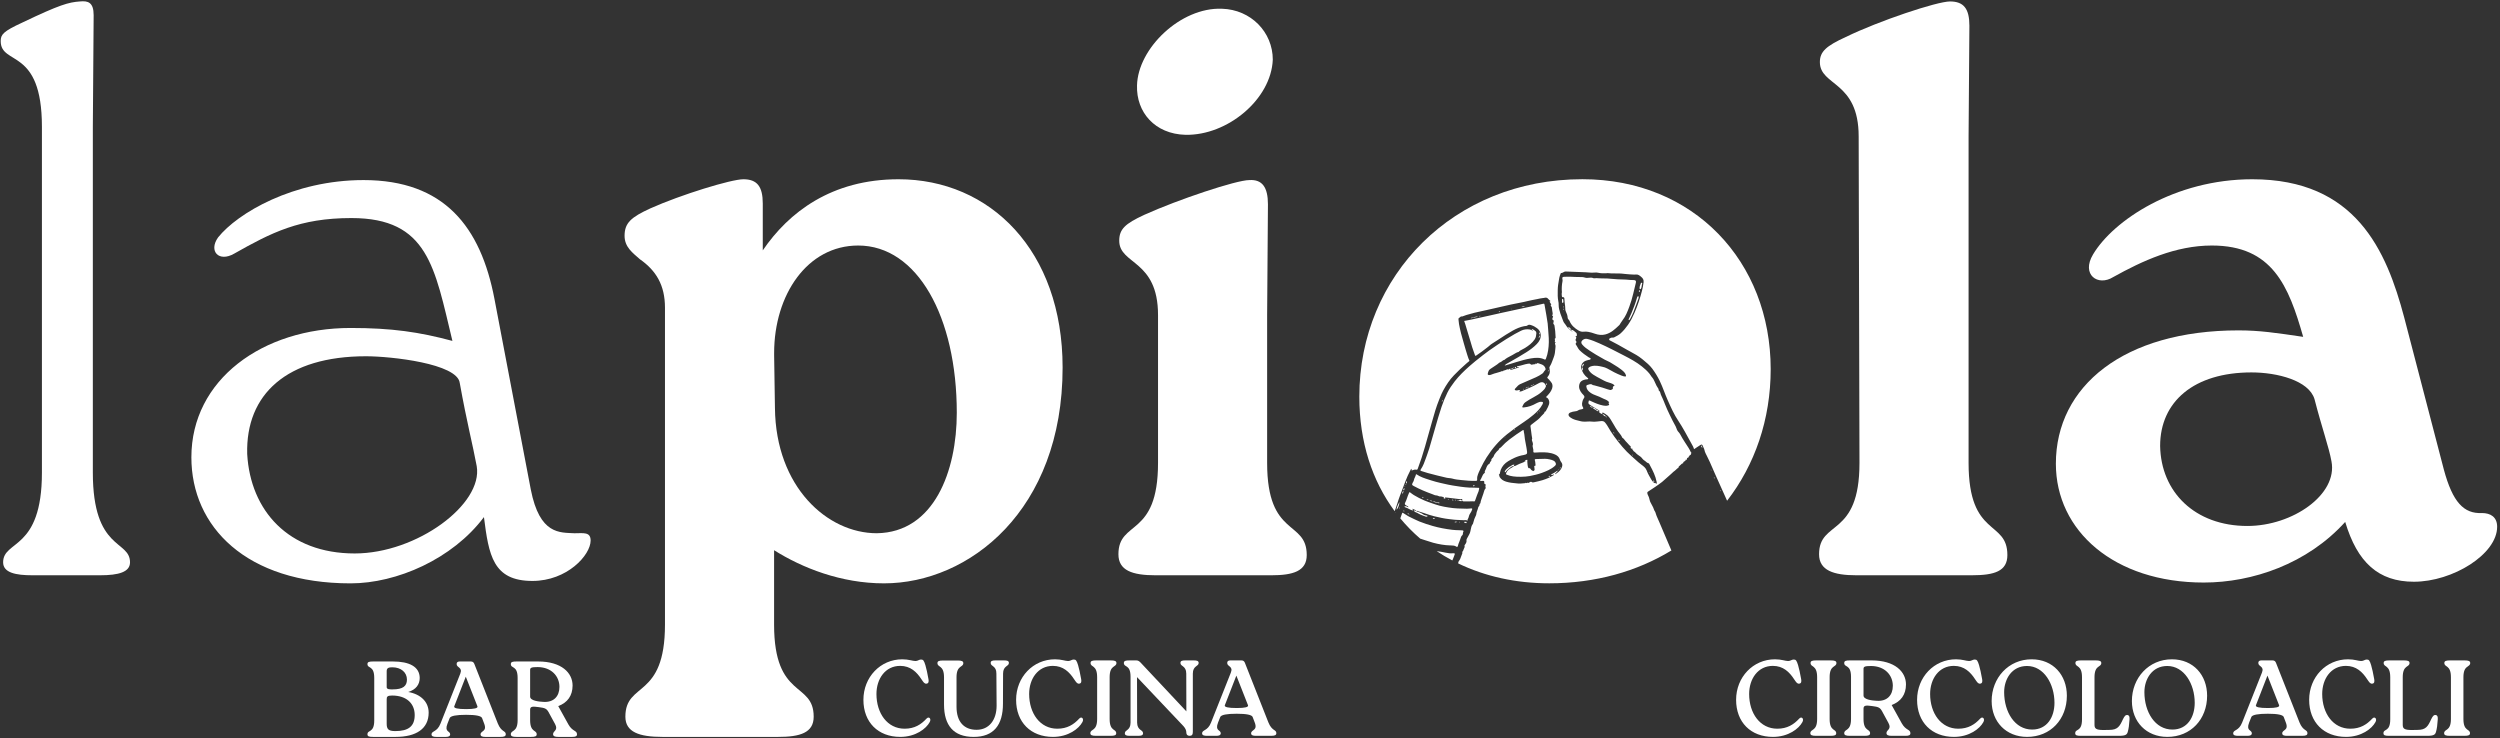
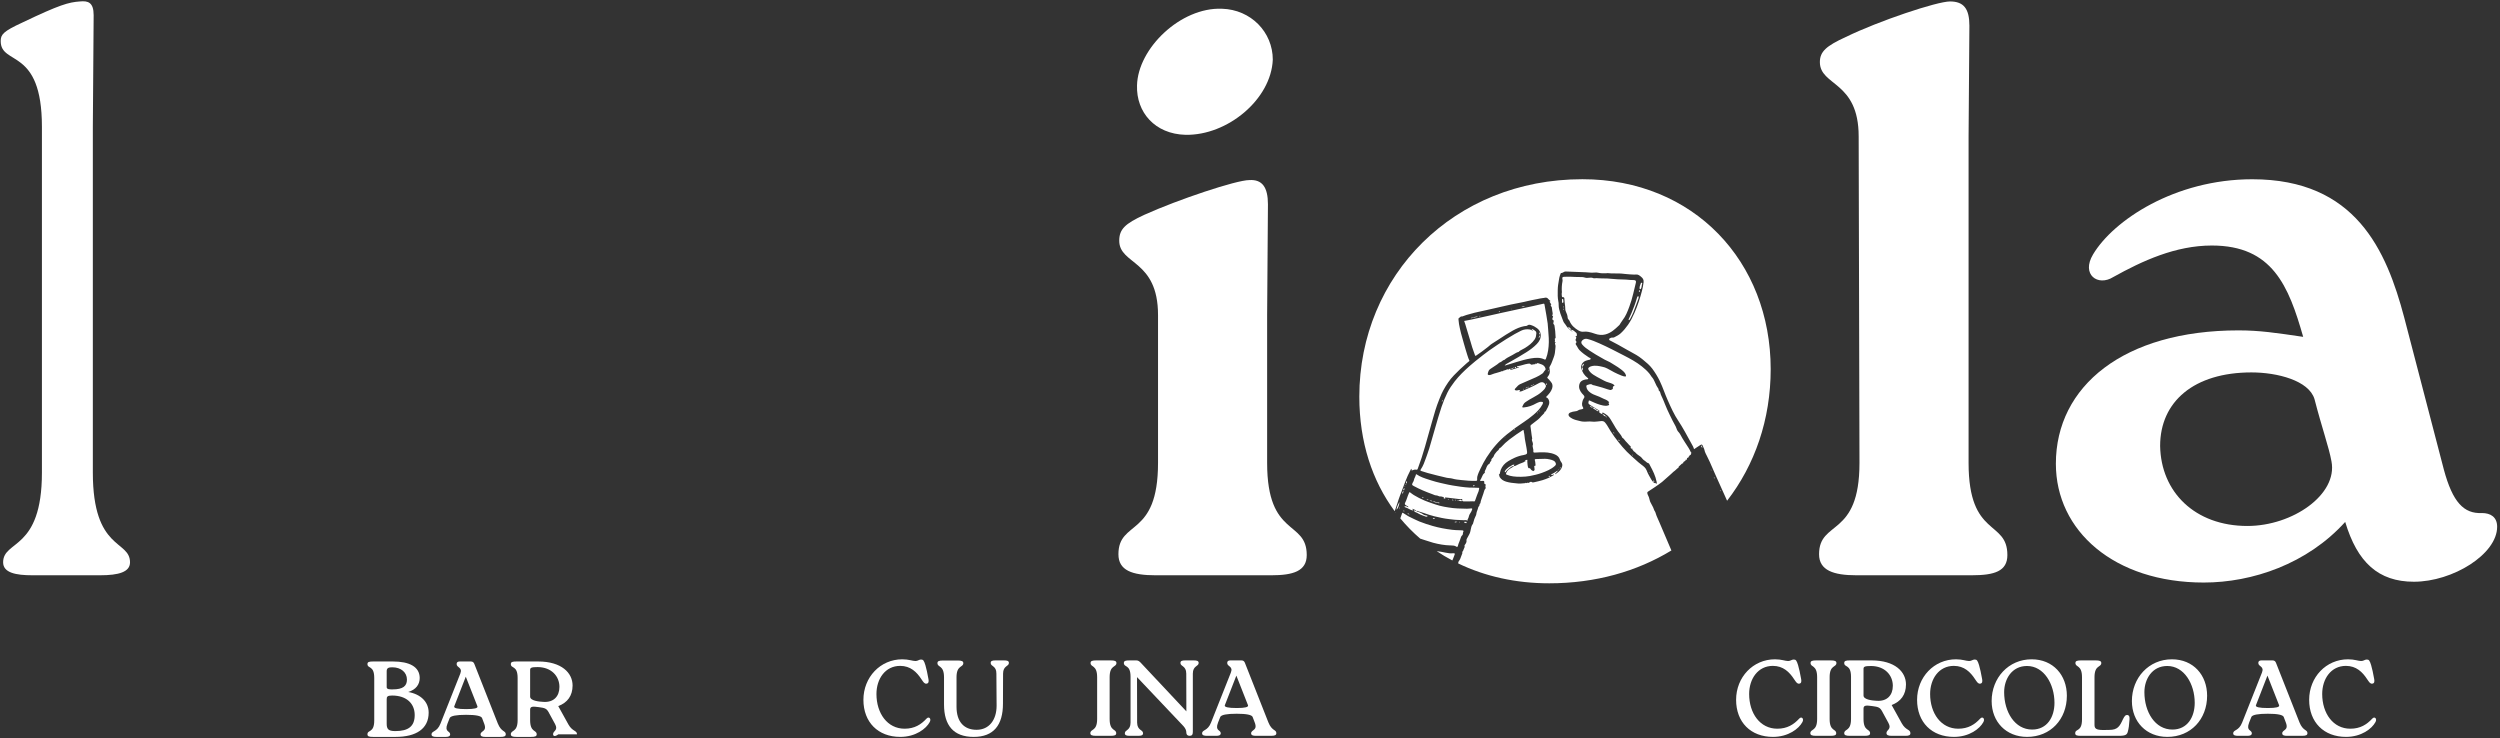
<svg xmlns="http://www.w3.org/2000/svg" width="464" height="137" viewBox="0 0 464 137" fill="none">
  <rect x="0" y="0" width="464" height="137" fill="#333333" stroke="none" />
  <path d="M7.781 23.52C7.781 8.67 0.131 12.27 0.131 7.62C0.131 6.42 0.581 5.82 4.181 4.17C11.081 0.87 12.731 0.42 14.831 0.27C16.331 0.12 17.381 0.42 17.381 2.82L17.231 23.52V87.72C17.231 102.27 24.131 100.17 24.131 104.37C24.131 106.17 22.031 106.77 18.581 106.77H5.981C2.981 106.77 0.581 106.32 0.581 104.37C0.581 100.17 7.781 102.27 7.781 87.72V23.52Z" fill="white" />
-   <path d="M109.62 100.322C109.62 103.022 105.27 107.822 98.82 107.822C91.469 107.822 90.719 103.022 89.82 95.972C83.969 103.772 73.62 108.272 65.07 108.272C45.719 108.272 35.52 97.772 35.52 84.872C35.52 70.472 48.719 60.872 65.07 60.872C72.719 60.872 77.82 61.622 83.969 63.272C80.669 49.622 79.469 40.472 65.219 40.472C55.62 40.472 50.37 43.172 43.469 47.072C40.62 48.722 38.669 46.622 40.469 44.072C44.069 39.572 54.419 33.422 67.469 33.422C82.469 33.422 89.219 42.122 91.769 55.472L98.519 90.872C100.17 99.272 103.92 98.822 106.62 98.972C108.27 98.972 109.62 98.672 109.62 100.322ZM88.48 86.522C87.73 82.472 86.68 78.572 85.329 71.072C84.879 67.472 72.579 66.122 67.93 66.122C53.23 66.122 45.58 73.172 45.88 84.272C46.48 94.772 53.529 102.722 65.829 102.722C77.379 102.722 89.68 93.572 88.48 86.522Z" fill="white" />
-   <path d="M197.22 68.219C197.22 94.769 179.82 108.27 164.07 108.27C156.12 108.27 148.92 105.42 143.67 102.12V115.92C143.67 129.87 151.02 126.42 151.02 133.02C151.02 136.02 148.47 136.77 144.42 136.77H122.97C118.62 136.77 116.07 135.87 116.07 133.02C116.07 126.42 123.42 129.87 123.42 115.92V57.12C123.42 52.919 121.77 50.219 118.77 48.12C117.42 46.919 115.92 45.87 115.92 43.77C115.92 41.37 117.12 40.32 120.72 38.67C126.42 36.12 135.72 33.27 137.97 33.27C140.52 33.27 141.57 34.62 141.57 37.77V46.469C146.37 39.419 154.32 33.27 166.77 33.27C183.72 33.27 197.22 46.469 197.22 68.219ZM177.58 76.62C177.58 58.77 170.23 45.569 159.28 45.569C149.83 45.569 143.68 54.719 143.68 65.519V65.969L143.83 75.719C143.98 90.419 153.58 98.969 162.73 98.969C173.38 98.82 177.58 87.419 177.58 76.62Z" fill="white" />
  <path d="M214.93 58.472C214.93 48.122 207.73 49.172 207.73 44.672C207.73 42.572 208.78 41.522 212.38 39.872C218.68 37.022 229.48 33.422 231.88 33.422C234.28 33.272 235.33 34.772 235.33 37.922L235.18 58.472V85.922C235.18 99.872 242.53 96.422 242.53 103.022C242.53 106.022 239.98 106.772 235.93 106.772H214.48C210.13 106.772 207.58 105.872 207.58 102.872C207.58 96.422 214.93 99.872 214.93 85.922V58.472ZM211.03 15.872C211.18 8.972 219.13 1.322 226.78 1.622C232.18 1.772 236.23 5.972 236.23 11.072C235.93 18.422 227.83 25.172 220.03 25.022C214.33 24.872 210.88 20.822 211.03 15.872Z" fill="white" />
  <path d="M344.969 25.32C344.969 14.97 337.769 16.02 337.769 11.52C337.769 9.57 338.969 8.52 342.569 6.87C348.719 3.87 359.519 0.27 361.919 0.27C364.469 0.27 365.519 1.62 365.519 4.77L365.369 25.32V85.92C365.369 99.87 372.569 96.419 372.569 103.02C372.569 106.02 370.169 106.77 365.969 106.77H344.519C340.319 106.77 337.619 105.87 337.619 102.87C337.619 96.419 345.119 99.87 345.119 85.92L344.969 25.32Z" fill="white" />
  <path d="M463.47 97.769C463.47 102.87 455.22 107.97 448.02 107.97C441.42 107.97 437.52 104.37 435.27 96.87C428.22 104.67 418.02 108.12 409.02 108.12C392.37 108.12 381.57 98.519 381.57 86.07C381.57 71.669 394.17 61.319 415.47 61.319C419.37 61.319 422.37 61.77 427.47 62.52C424.77 53.069 421.77 45.569 410.52 45.569C403.77 45.569 397.62 48.42 392.22 51.42C389.37 53.22 386.22 50.969 388.47 47.219C392.22 40.919 403.62 33.27 418.02 33.27C437.22 33.27 442.92 46.47 446.22 58.92L453.57 87.12C455.22 93.269 457.32 95.37 460.62 95.219C462.27 95.219 463.47 95.969 463.47 97.769ZM432.72 85.62C432.27 83.07 430.92 79.32 429.57 74.07C428.52 70.62 422.67 69.12 417.87 69.12C407.22 69.12 400.92 74.519 400.92 82.769C401.07 91.32 407.37 97.62 417.12 97.62C425.52 97.62 433.92 91.769 432.72 85.62Z" fill="white" />
  <path d="M322.221 129.887C322.221 125.687 325.361 122.367 329.441 122.367C330.641 122.367 331.341 122.687 331.881 122.687C332.341 122.687 332.521 122.407 332.921 122.407C333.321 122.407 333.461 122.607 333.721 123.447C333.901 124.107 334.101 124.887 334.301 126.087C334.381 126.547 334.301 126.847 333.921 126.887C333.541 126.927 333.361 126.607 333.001 126.087C332.121 124.727 330.961 123.587 329.041 123.587C326.281 123.587 324.641 125.987 324.641 128.807C324.641 132.387 326.661 135.247 329.861 135.247C331.721 135.247 332.921 134.467 333.941 133.367C334.381 132.887 334.881 133.407 334.521 134.027C333.881 135.227 331.941 136.767 329.061 136.767C324.941 136.767 322.221 134.047 322.221 129.887Z" fill="white" />
  <path d="M337.26 125.69C337.26 123.35 336.04 123.91 336.04 123.05C336.04 122.69 336.32 122.57 337.1 122.57H339.78C340.52 122.57 340.84 122.69 340.84 123.05C340.84 123.91 339.58 123.35 339.58 125.69V133.45C339.58 135.79 340.8 135.23 340.8 136.09C340.8 136.45 340.52 136.57 339.74 136.57H337.06C336.32 136.57 336 136.45 336 136.09C336 135.23 337.26 135.79 337.26 133.45V125.69Z" fill="white" />
  <path d="M352.969 134.25C353.729 135.61 354.569 135.33 354.569 136.09C354.569 136.45 354.289 136.57 353.669 136.57H351.109C350.469 136.57 350.129 136.45 350.129 136.05C350.129 135.45 351.149 135.37 350.489 134.17L349.269 131.93C348.909 131.31 348.589 131.19 347.509 131.05C346.429 130.91 345.869 130.85 345.869 131.51V133.45C345.869 135.79 347.089 135.23 347.089 136.09C347.089 136.45 346.809 136.57 346.029 136.57H343.349C342.609 136.57 342.289 136.45 342.289 136.09C342.289 135.23 343.549 135.79 343.549 133.45V125.63C343.549 123.23 342.289 123.95 342.289 123.05C342.289 122.65 342.609 122.57 343.349 122.57H347.349C351.709 122.57 353.749 124.69 353.749 127.03C353.749 128.91 352.809 130.21 351.089 130.85L352.969 134.25ZM351.309 127.29C351.309 125.29 349.809 123.63 347.289 123.61C346.089 123.61 345.869 123.73 345.869 124.15V129.09C345.869 129.85 347.469 130.03 348.349 130.07C350.229 130.19 351.309 129.05 351.309 127.29Z" fill="white" />
  <path d="M355.811 129.887C355.811 125.687 358.951 122.367 363.031 122.367C364.231 122.367 364.931 122.687 365.471 122.687C365.931 122.687 366.111 122.407 366.511 122.407C366.911 122.407 367.051 122.607 367.311 123.447C367.491 124.107 367.691 124.887 367.891 126.087C367.971 126.547 367.891 126.847 367.511 126.887C367.131 126.927 366.951 126.607 366.591 126.087C365.711 124.727 364.551 123.587 362.631 123.587C359.871 123.587 358.231 125.987 358.231 128.807C358.231 132.387 360.251 135.247 363.451 135.247C365.311 135.247 366.511 134.467 367.531 133.367C367.971 132.887 368.471 133.407 368.111 134.027C367.471 135.227 365.531 136.767 362.651 136.767C358.531 136.767 355.811 134.047 355.811 129.887Z" fill="white" />
  <path d="M369.65 130.107C369.65 125.827 372.77 122.367 377.07 122.367C381.05 122.367 383.61 125.287 383.61 129.127C383.61 133.487 380.59 136.767 376.23 136.767C372.35 136.767 369.65 133.987 369.65 130.107ZM381.31 130.447C381.31 126.947 379.35 123.607 376.21 123.607C373.41 123.607 371.97 126.027 371.97 128.467C371.97 132.147 373.95 135.407 377.17 135.407C379.97 135.407 381.31 133.067 381.31 130.447Z" fill="white" />
  <path d="M395.24 133.51C395.18 134.55 395.08 135.23 394.92 135.81C394.78 136.33 394.54 136.57 393.28 136.57H386.22C385.48 136.57 385.16 136.49 385.16 136.09C385.16 135.19 386.42 135.91 386.42 133.51V125.69C386.42 123.35 385.2 123.91 385.2 123.05C385.2 122.69 385.48 122.57 386.26 122.57H388.94C389.68 122.57 390 122.69 390 123.05C390 123.91 388.74 123.35 388.74 125.69V134.53C388.74 135.21 389.02 135.49 390.4 135.49L391.48 135.47C393.04 135.47 393.42 134.81 394.02 133.49C394.34 132.81 394.58 132.65 394.88 132.71C395.22 132.79 395.26 133.07 395.24 133.51Z" fill="white" />
  <path d="M395.68 130.107C395.68 125.827 398.8 122.367 403.1 122.367C407.08 122.367 409.64 125.287 409.64 129.127C409.64 133.487 406.62 136.767 402.26 136.767C398.38 136.767 395.68 133.987 395.68 130.107ZM407.34 130.447C407.34 126.947 405.38 123.607 402.24 123.607C399.44 123.607 398 126.027 398 128.467C398 132.147 399.98 135.407 403.2 135.407C406 135.407 407.34 133.067 407.34 130.447Z" fill="white" />
  <path d="M417.44 134.11C416.82 135.71 417.94 135.43 417.94 136.09C417.94 136.47 417.58 136.57 417.12 136.57H415.401C414.841 136.57 414.48 136.47 414.48 136.11C414.48 135.41 415.521 135.71 416.141 134.11L419.82 124.83C420.3 123.63 419.141 123.75 419.141 123.05C419.141 122.73 419.32 122.57 419.74 122.57H421.781C422.101 122.57 422.3 122.71 422.42 123.01L426.781 134.07C427.441 135.71 428.26 135.39 428.26 136.07C428.26 136.45 427.98 136.57 427.24 136.57H424.461C423.901 136.57 423.581 136.45 423.581 136.11C423.581 135.39 424.86 135.63 424.24 134.07L423.86 133.07C423.7 132.67 422.714 132.47 420.901 132.47C419.088 132.47 418.073 132.664 417.86 133.05L417.44 134.11ZM423 130.89L420.841 125.39L418.701 130.89C418.568 131.237 419.307 131.41 420.92 131.41C422.44 131.41 423.133 131.237 423 130.89Z" fill="white" />
  <path d="M428.58 129.887C428.58 125.687 431.72 122.367 435.8 122.367C437 122.367 437.7 122.687 438.24 122.687C438.7 122.687 438.88 122.407 439.28 122.407C439.68 122.407 439.82 122.607 440.08 123.447C440.26 124.107 440.46 124.887 440.66 126.087C440.74 126.547 440.66 126.847 440.28 126.887C439.9 126.927 439.72 126.607 439.36 126.087C438.48 124.727 437.32 123.587 435.4 123.587C432.64 123.587 431 125.987 431 128.807C431 132.387 433.02 135.247 436.22 135.247C438.08 135.247 439.28 134.467 440.3 133.367C440.74 132.887 441.24 133.407 440.88 134.027C440.24 135.227 438.3 136.767 435.42 136.767C431.3 136.767 428.58 134.047 428.58 129.887Z" fill="white" />
-   <path d="M452.449 133.51C452.389 134.55 452.289 135.23 452.129 135.81C451.989 136.33 451.749 136.57 450.489 136.57H443.429C442.689 136.57 442.369 136.49 442.369 136.09C442.369 135.19 443.629 135.91 443.629 133.51V125.69C443.629 123.35 442.409 123.91 442.409 123.05C442.409 122.69 442.689 122.57 443.469 122.57H446.149C446.889 122.57 447.209 122.69 447.209 123.05C447.209 123.91 445.949 123.35 445.949 125.69V134.53C445.949 135.21 446.229 135.49 447.609 135.49L448.689 135.47C450.249 135.47 450.629 134.81 451.229 133.49C451.549 132.81 451.789 132.65 452.089 132.71C452.429 132.79 452.469 133.07 452.449 133.51Z" fill="white" />
-   <path d="M454.891 125.69C454.891 123.35 453.671 123.91 453.671 123.05C453.671 122.69 453.951 122.57 454.731 122.57H457.411C458.151 122.57 458.471 122.69 458.471 123.05C458.471 123.91 457.211 123.35 457.211 125.69V133.45C457.211 135.79 458.431 135.23 458.431 136.09C458.431 136.45 458.151 136.57 457.371 136.57H454.691C453.951 136.57 453.631 136.45 453.631 136.09C453.631 135.23 454.891 135.79 454.891 133.45V125.69Z" fill="white" />
  <path d="M160.25 129.887C160.25 125.687 163.39 122.367 167.47 122.367C168.67 122.367 169.37 122.687 169.91 122.687C170.37 122.687 170.55 122.407 170.95 122.407C171.35 122.407 171.49 122.607 171.75 123.447C171.93 124.107 172.13 124.887 172.33 126.087C172.41 126.547 172.33 126.847 171.95 126.887C171.57 126.927 171.39 126.607 171.03 126.087C170.15 124.727 168.99 123.587 167.07 123.587C164.31 123.587 162.67 125.987 162.67 128.807C162.67 132.387 164.69 135.247 167.89 135.247C169.75 135.247 170.95 134.467 171.97 133.367C172.41 132.887 172.91 133.407 172.55 134.027C171.91 135.227 169.97 136.767 167.09 136.767C162.97 136.767 160.25 134.047 160.25 129.887Z" fill="white" />
  <path d="M175.21 130.75V125.71C175.21 123.39 173.99 123.93 173.99 123.07C173.99 122.71 174.27 122.59 175.05 122.59H177.73C178.47 122.59 178.79 122.71 178.79 123.07C178.79 123.93 177.53 123.39 177.53 125.71V131.17C177.53 133.95 178.91 135.45 181.25 135.45C183.59 135.45 184.97 133.61 184.97 130.97L184.93 125.03C184.95 123.53 183.87 123.73 183.87 123.05C183.87 122.67 184.15 122.57 184.79 122.57H186.33C186.97 122.57 187.25 122.67 187.25 123.05C187.25 123.71 186.17 123.53 186.17 125.03L186.15 130.59C186.15 134.57 184.43 136.77 180.71 136.77C176.99 136.77 175.21 134.65 175.21 130.75Z" fill="white" />
-   <path d="M188.59 129.887C188.59 125.687 191.73 122.367 195.81 122.367C197.01 122.367 197.71 122.687 198.25 122.687C198.71 122.687 198.89 122.407 199.29 122.407C199.69 122.407 199.83 122.607 200.09 123.447C200.27 124.107 200.47 124.887 200.67 126.087C200.75 126.547 200.67 126.847 200.29 126.887C199.91 126.927 199.73 126.607 199.37 126.087C198.49 124.727 197.33 123.587 195.41 123.587C192.65 123.587 191.01 125.987 191.01 128.807C191.01 132.387 193.03 135.247 196.23 135.247C198.09 135.247 199.29 134.467 200.31 133.367C200.75 132.887 201.25 133.407 200.89 134.027C200.25 135.227 198.31 136.767 195.43 136.767C191.31 136.767 188.59 134.047 188.59 129.887Z" fill="white" />
  <path d="M203.629 125.69C203.629 123.35 202.409 123.91 202.409 123.05C202.409 122.69 202.689 122.57 203.469 122.57H206.149C206.889 122.57 207.209 122.69 207.209 123.05C207.209 123.91 205.949 123.35 205.949 125.69V133.45C205.949 135.79 207.169 135.23 207.169 136.09C207.169 136.45 206.889 136.57 206.109 136.57H203.429C202.689 136.57 202.369 136.45 202.369 136.09C202.369 135.23 203.629 135.79 203.629 133.45V125.69Z" fill="white" />
  <path d="M221.55 122.57C222.17 122.57 222.47 122.67 222.47 123.05C222.47 123.71 221.39 123.53 221.39 125.03V135.85C221.39 136.39 221.19 136.57 220.77 136.57C220.39 136.57 220.19 136.31 220.19 136.03C220.19 135.57 220.03 135.19 219.63 134.75L211.03 125.67L211.05 134.11C211.07 135.61 212.15 135.41 212.15 136.09C212.15 136.47 211.85 136.57 211.23 136.57H209.67C209.05 136.57 208.77 136.45 208.77 136.09C208.77 135.43 209.83 135.61 209.83 134.11V125.63C209.83 123.23 208.59 123.95 208.59 123.05C208.59 122.65 208.91 122.57 209.63 122.57H210.89C211.23 122.57 211.43 122.71 211.69 122.97L220.19 132.03L220.17 125.03C220.17 123.53 219.09 123.73 219.09 123.05C219.09 122.67 219.37 122.57 219.99 122.57H221.55Z" fill="white" />
  <path d="M226.069 134.11C225.449 135.71 226.569 135.43 226.569 136.09C226.569 136.47 226.209 136.57 225.749 136.57H224.029C223.469 136.57 223.109 136.47 223.109 136.11C223.109 135.41 224.149 135.71 224.769 134.11L228.449 124.83C228.929 123.63 227.769 123.75 227.769 123.05C227.769 122.73 227.949 122.57 228.369 122.57H230.409C230.729 122.57 230.929 122.71 231.049 123.01L235.409 134.07C236.069 135.71 236.889 135.39 236.889 136.07C236.889 136.45 236.609 136.57 235.869 136.57H233.089C232.529 136.57 232.209 136.45 232.209 136.11C232.209 135.39 233.489 135.63 232.869 134.07L232.489 133.07C232.329 132.67 231.342 132.47 229.529 132.47C227.716 132.47 226.702 132.664 226.489 133.05L226.069 134.11ZM231.629 130.89L229.469 125.39L227.329 130.89C227.196 131.237 227.936 131.41 229.549 131.41C231.069 131.41 231.762 131.237 231.629 130.89Z" fill="white" />
  <path d="M79.559 132.27C79.559 135.23 77.279 136.77 73.419 136.77H69.259C68.519 136.77 68.199 136.69 68.199 136.29C68.199 135.39 69.459 136.11 69.459 133.71V125.83C69.459 123.43 68.199 124.15 68.199 123.25C68.199 122.85 68.519 122.77 69.259 122.77H72.919C75.959 122.77 77.879 123.73 77.899 125.83C77.899 127.03 77.199 128.01 75.759 128.43C78.139 128.85 79.559 130.31 79.559 132.27ZM71.769 127.53C71.769 127.97 72.349 127.95 72.869 127.95C74.769 127.95 75.529 127.35 75.529 126.13C75.529 124.81 74.449 123.85 72.809 123.85C72.129 123.85 71.769 123.97 71.769 124.57V127.53ZM76.969 132.71C76.969 130.59 75.469 129.09 72.769 129.09C71.889 129.09 71.769 129.31 71.769 129.79V134.29C71.769 135.27 72.009 135.69 73.369 135.69C75.789 135.69 76.969 134.81 76.969 132.71Z" fill="white" />
  <path d="M83.05 134.31C82.43 135.91 83.55 135.63 83.55 136.29C83.55 136.67 83.19 136.77 82.73 136.77H81.01C80.45 136.77 80.09 136.67 80.09 136.31C80.09 135.61 81.13 135.91 81.75 134.31L85.43 125.03C85.91 123.83 84.75 123.95 84.75 123.25C84.75 122.93 84.93 122.77 85.35 122.77H87.39C87.71 122.77 87.91 122.91 88.03 123.21L92.39 134.27C93.05 135.91 93.87 135.59 93.87 136.27C93.87 136.65 93.59 136.77 92.85 136.77H90.07C89.51 136.77 89.19 136.65 89.19 136.31C89.19 135.59 90.47 135.83 89.85 134.27L89.47 133.27C89.31 132.87 88.323 132.67 86.51 132.67C84.697 132.67 83.683 132.863 83.47 133.25L83.05 134.31ZM88.61 131.09L86.45 125.59L84.31 131.09C84.177 131.436 84.917 131.61 86.53 131.61C88.05 131.61 88.743 131.436 88.61 131.09Z" fill="white" />
-   <path d="M105.491 134.45C106.251 135.81 107.091 135.53 107.091 136.29C107.091 136.65 106.811 136.77 106.191 136.77H103.631C102.991 136.77 102.651 136.65 102.651 136.25C102.651 135.65 103.671 135.57 103.011 134.37L101.791 132.13C101.431 131.51 101.111 131.39 100.031 131.25C98.951 131.11 98.391 131.05 98.391 131.71V133.65C98.391 135.99 99.611 135.43 99.611 136.29C99.611 136.65 99.331 136.77 98.55 136.77H95.871C95.13 136.77 94.811 136.65 94.811 136.29C94.811 135.43 96.071 135.99 96.071 133.65V125.83C96.071 123.43 94.811 124.15 94.811 123.25C94.811 122.85 95.13 122.77 95.871 122.77H99.871C104.231 122.77 106.271 124.89 106.271 127.23C106.271 129.11 105.331 130.41 103.611 131.05L105.491 134.45ZM103.831 127.49C103.831 125.49 102.331 123.83 99.811 123.81C98.611 123.81 98.391 123.93 98.391 124.35V129.29C98.391 130.05 99.99 130.23 100.871 130.27C102.751 130.39 103.831 129.25 103.831 127.49Z" fill="white" />
+   <path d="M105.491 134.45C106.251 135.81 107.091 135.53 107.091 136.29H103.631C102.991 136.77 102.651 136.65 102.651 136.25C102.651 135.65 103.671 135.57 103.011 134.37L101.791 132.13C101.431 131.51 101.111 131.39 100.031 131.25C98.951 131.11 98.391 131.05 98.391 131.71V133.65C98.391 135.99 99.611 135.43 99.611 136.29C99.611 136.65 99.331 136.77 98.55 136.77H95.871C95.13 136.77 94.811 136.65 94.811 136.29C94.811 135.43 96.071 135.99 96.071 133.65V125.83C96.071 123.43 94.811 124.15 94.811 123.25C94.811 122.85 95.13 122.77 95.871 122.77H99.871C104.231 122.77 106.271 124.89 106.271 127.23C106.271 129.11 105.331 130.41 103.611 131.05L105.491 134.45ZM103.831 127.49C103.831 125.49 102.331 123.83 99.811 123.81C98.611 123.81 98.391 123.93 98.391 124.35V129.29C98.391 130.05 99.99 130.23 100.871 130.27C102.751 130.39 103.831 129.25 103.831 127.49Z" fill="white" />
  <path fill-rule="evenodd" clip-rule="evenodd" d="M252.289 73.612C252.289 51.112 269.839 33.262 293.689 33.262C314.389 33.262 328.639 48.562 328.639 68.512C328.639 77.875 325.691 86.29 320.548 92.94C320.376 92.55 320.2 92.162 320.025 91.774L320.019 91.762C319.459 90.512 318.909 89.262 318.339 88.022C318.162 87.633 317.993 87.24 317.825 86.848C317.508 86.11 317.191 85.373 316.819 84.662C316.729 84.502 316.639 84.332 316.569 84.162C316.55 84.11 316.527 84.061 316.505 84.011C316.457 83.907 316.409 83.801 316.389 83.672C316.354 83.457 316.262 83.256 316.169 83.053C316.127 82.964 316.086 82.874 316.049 82.782C315.929 82.482 315.849 82.442 315.579 82.602C315.308 82.761 315.047 82.94 314.783 83.121C314.666 83.201 314.548 83.282 314.429 83.362C314.398 83.312 314.375 83.261 314.356 83.209C314.343 83.174 314.332 83.138 314.321 83.102C314.308 83.062 314.295 83.022 314.28 82.983C314.266 82.945 314.25 82.908 314.229 82.872C314.021 82.497 313.816 82.121 313.612 81.744L313.609 81.74L313.607 81.735C313.321 81.21 313.035 80.684 312.739 80.162L312.653 80.012C312.292 79.381 311.927 78.744 311.519 78.142C310.716 76.952 310.138 75.65 309.558 74.345L309.499 74.212C309.27 73.7 309.068 73.177 308.866 72.654C308.609 71.99 308.352 71.325 308.039 70.682C307.649 69.892 307.189 69.132 306.659 68.422C306.176 67.777 305.564 67.277 304.953 66.777C304.882 66.719 304.81 66.66 304.739 66.602C304.079 66.062 303.333 65.658 302.587 65.255C302.402 65.155 302.218 65.055 302.035 64.954C301.916 64.887 301.797 64.82 301.679 64.752C300.789 64.232 299.879 63.732 298.959 63.262C298.93 63.245 298.897 63.231 298.864 63.218C298.762 63.175 298.659 63.133 298.659 62.982C298.667 62.826 298.789 62.78 298.909 62.734C298.943 62.72 298.978 62.707 299.009 62.692C299.099 62.652 299.189 62.652 299.289 62.652C299.389 62.662 299.479 62.662 299.569 62.622L299.68 62.565C300.074 62.365 300.47 62.163 300.799 61.862C301.309 61.392 301.759 60.862 302.159 60.282C302.659 59.572 303.039 58.802 303.379 58.022C303.949 56.722 304.389 55.362 304.749 53.982C304.889 53.462 304.979 52.942 305.049 52.402C305.099 51.942 304.939 51.652 304.609 51.392L304.602 51.386C304.334 51.157 304.046 50.912 303.689 50.952C303.415 50.978 303.146 50.96 302.878 50.943C302.745 50.934 302.612 50.925 302.479 50.922C302.169 50.91 301.856 50.874 301.543 50.839C301.394 50.822 301.244 50.805 301.096 50.79C301.023 50.783 300.951 50.777 300.879 50.772C300.523 50.746 300.166 50.748 299.808 50.749C299.331 50.752 298.853 50.754 298.379 50.692C298.333 50.686 298.288 50.693 298.242 50.701C298.208 50.706 298.173 50.712 298.139 50.712C298.04 50.712 297.941 50.713 297.842 50.715C297.468 50.722 297.092 50.728 296.729 50.642C296.449 50.572 296.169 50.552 295.889 50.592C295.729 50.612 295.569 50.622 295.409 50.612C294.679 50.552 293.959 50.512 293.229 50.492C292.359 50.472 291.479 50.432 290.609 50.392C290.425 50.381 290.283 50.462 290.145 50.541C290.011 50.617 289.881 50.691 289.719 50.682C289.689 50.682 289.659 50.762 289.639 50.812C289.559 51.052 289.449 51.282 289.409 51.542C289.384 51.696 289.356 51.85 289.329 52.005V52.007C289.228 52.579 289.127 53.151 289.119 53.742C289.118 53.819 289.117 53.897 289.115 53.975C289.104 54.597 289.093 55.218 289.209 55.832C289.259 56.092 289.309 56.372 289.289 56.632C289.279 56.902 289.329 57.162 289.389 57.422C289.509 57.952 289.689 58.462 289.889 58.952C289.931 59.052 289.967 59.155 290.004 59.259C290.098 59.528 290.194 59.801 290.389 60.032C290.453 60.106 290.512 60.184 290.569 60.266C290.628 60.349 290.683 60.435 290.739 60.522C290.979 60.882 291.549 61.422 291.939 61.632C291.919 61.606 291.896 61.584 291.871 61.562C291.848 61.543 291.824 61.524 291.8 61.505C291.697 61.425 291.594 61.345 291.589 61.183C291.972 61.233 292.241 61.484 292.504 61.729L292.549 61.772C292.689 61.892 292.679 62.122 292.659 62.312C292.654 62.38 292.603 62.381 292.548 62.383C292.507 62.384 292.463 62.385 292.434 62.414C292.423 62.425 292.415 62.44 292.409 62.462C292.559 62.562 292.609 62.682 292.499 62.862C292.399 63.012 292.389 63.192 292.539 63.342C292.599 63.402 292.619 63.522 292.579 63.562C292.342 63.774 292.466 63.947 292.585 64.112C292.611 64.149 292.637 64.185 292.659 64.222C292.69 64.276 292.72 64.331 292.751 64.386L292.754 64.392C292.869 64.599 292.984 64.809 293.149 64.982C293.679 65.512 294.279 65.942 294.899 66.342C295.019 66.422 295.249 66.442 295.229 66.592C295.204 66.755 295.033 66.778 294.889 66.798C294.857 66.802 294.826 66.806 294.799 66.812C294.479 66.882 294.179 66.982 293.919 67.182C293.549 67.472 293.379 67.942 293.489 68.362C293.679 69.082 294.059 69.682 294.659 70.132C294.689 70.156 294.734 70.173 294.76 70.2C294.778 70.218 294.787 70.24 294.779 70.272C294.759 70.352 294.689 70.402 294.599 70.402C294.369 70.392 294.149 70.452 293.929 70.522C293.539 70.652 293.249 70.882 293.139 71.302C292.959 71.962 293.199 72.492 293.589 72.982C293.679 73.102 293.789 73.202 293.889 73.312C294.069 73.502 294.159 73.702 293.949 73.942C293.887 74.021 293.833 74.123 293.794 74.222C293.789 74.235 293.784 74.248 293.779 74.262L293.772 74.283C293.644 74.696 293.513 75.119 293.769 75.542C293.929 75.802 293.889 75.882 293.589 75.952C293.544 75.961 293.499 75.969 293.454 75.977C293.258 76.014 293.062 76.049 292.899 76.172C292.749 76.282 292.589 76.312 292.409 76.332C292.069 76.372 291.739 76.432 291.429 76.572C291.069 76.742 291.019 77.072 291.299 77.352C291.379 77.422 291.469 77.482 291.559 77.542C291.929 77.792 292.359 77.942 292.789 78.032C293.139 78.112 293.479 78.232 293.849 78.252C294.098 78.269 294.344 78.255 294.588 78.242C294.892 78.224 295.194 78.207 295.499 78.252C295.751 78.295 295.998 78.271 296.247 78.246C296.344 78.237 296.441 78.227 296.539 78.222C296.749 78.202 296.969 78.162 297.179 78.152C297.459 78.132 297.709 78.182 297.899 78.422C298.039 78.592 298.179 78.772 298.299 78.972C298.709 79.682 299.139 80.382 299.619 81.042C300.589 82.352 301.609 83.612 302.839 84.682C303.056 84.867 303.267 85.059 303.478 85.252C303.86 85.602 304.244 85.952 304.669 86.262C305.049 86.542 305.439 86.832 305.619 87.312C305.719 87.592 305.849 87.862 305.989 88.122C306.045 88.221 306.099 88.323 306.153 88.424C306.369 88.829 306.585 89.233 306.929 89.562C306.943 89.573 306.957 89.589 306.97 89.604C307.004 89.642 307.036 89.68 307.079 89.652C307.198 89.568 307.25 89.637 307.302 89.707C307.323 89.735 307.344 89.764 307.37 89.782C307.387 89.794 307.406 89.802 307.429 89.802C307.529 89.672 307.499 89.542 307.469 89.412C307.259 88.342 306.779 87.372 306.269 86.432C306.248 86.394 306.227 86.349 306.205 86.303C306.136 86.156 306.059 85.992 305.929 85.962C305.73 85.913 305.597 85.793 305.465 85.674C305.378 85.595 305.292 85.517 305.189 85.462C305.02 85.369 304.904 85.225 304.788 85.081C304.692 84.962 304.596 84.842 304.469 84.752C304.129 84.512 303.759 84.282 303.489 83.952C303.419 83.872 303.319 83.822 303.229 83.762C303.129 83.702 303.139 83.552 303.029 83.522C302.928 83.493 302.963 83.434 302.993 83.382C303.016 83.341 303.037 83.305 302.989 83.292C302.899 83.272 302.779 83.292 302.699 83.212C302.639 83.152 302.629 83.072 302.659 82.992C302.689 82.912 302.669 82.852 302.619 82.812C302.445 82.696 302.315 82.539 302.184 82.382C302.088 82.267 301.992 82.152 301.879 82.052C301.759 81.948 301.663 81.822 301.567 81.696L301.566 81.695C301.43 81.517 301.294 81.339 301.089 81.222C300.952 80.878 300.727 80.599 300.504 80.322L300.503 80.32C300.434 80.234 300.365 80.149 300.299 80.062C299.996 79.66 299.748 79.224 299.5 78.79C299.322 78.478 299.145 78.168 298.949 77.872C298.935 77.851 298.921 77.83 298.908 77.809L298.878 77.764C298.725 77.531 298.576 77.303 298.359 77.122C298.079 76.892 297.779 76.702 297.459 76.542L297.429 76.602C297.419 76.669 297.4 76.727 297.381 76.785L297.379 76.782C297.239 76.873 297.152 76.796 297.068 76.722C297.033 76.691 296.998 76.659 296.959 76.642C296.889 76.572 296.729 76.512 296.809 76.402C296.949 76.232 296.819 76.202 296.719 76.142C296.209 75.852 295.709 75.542 295.209 75.222C294.759 74.922 294.729 74.862 294.899 74.332C294.977 74.321 295.05 74.341 295.12 74.37C295.158 74.386 295.195 74.405 295.231 74.423C295.257 74.436 295.283 74.45 295.309 74.462C296.039 74.802 296.779 75.122 297.579 75.272C297.869 75.322 298.159 75.352 298.449 75.252C298.709 75.162 298.709 75.142 298.579 74.892C298.559 74.842 298.499 74.772 298.549 74.752C298.743 74.687 298.669 74.629 298.597 74.572C298.579 74.558 298.562 74.545 298.549 74.532C298.409 74.402 298.269 74.272 298.089 74.202C297.931 74.144 297.777 74.077 297.625 74.006C297.512 73.954 297.4 73.9 297.288 73.846C296.973 73.693 296.656 73.54 296.319 73.432C295.899 73.292 295.489 73.112 295.129 72.842C294.759 72.572 294.479 72.242 294.429 71.762C294.409 71.592 294.459 71.492 294.609 71.452C294.637 71.444 294.666 71.436 294.694 71.427C294.728 71.417 294.762 71.405 294.796 71.394C295.076 71.303 295.359 71.21 295.629 71.472C295.669 71.512 295.729 71.482 295.779 71.492C295.987 71.55 296.196 71.606 296.406 71.662C297.062 71.839 297.722 72.017 298.359 72.252C298.429 72.277 298.502 72.294 298.574 72.312L298.626 72.324C298.681 72.338 298.736 72.352 298.789 72.372C298.969 72.432 299.099 72.332 299.239 72.252C299.369 72.182 299.369 72.062 299.349 71.932C299.329 71.812 299.379 71.692 299.529 71.662C299.719 71.622 299.639 71.522 299.559 71.442C299.389 71.272 299.179 71.192 298.959 71.112C298.837 71.069 298.711 71.031 298.584 70.992C298.297 70.905 298.006 70.817 297.749 70.672C297.538 70.555 297.324 70.443 297.11 70.33C296.644 70.085 296.178 69.839 295.739 69.552C295.379 69.322 295.069 69.032 294.849 68.652C294.729 68.432 294.749 68.322 294.939 68.172C295.059 68.072 295.209 68.012 295.369 67.972C296.069 67.772 296.759 67.922 297.439 68.082C297.739 68.152 298.029 68.232 298.309 68.392C299.159 68.882 300.019 69.342 300.939 69.702C301.209 69.812 301.479 69.902 301.779 69.862C301.796 69.8 301.794 69.751 301.785 69.706C301.781 69.682 301.775 69.66 301.769 69.637L301.767 69.632C301.764 69.622 301.762 69.612 301.759 69.602C301.629 69.182 301.307 68.919 300.989 68.659L300.919 68.602C300.523 68.283 300.09 68.016 299.658 67.75H299.656L299.53 67.671L299.449 67.622C299.375 67.576 299.3 67.529 299.225 67.482C298.939 67.302 298.646 67.118 298.329 66.992C298.015 66.866 297.726 66.697 297.437 66.528L297.436 66.527C297.311 66.454 297.186 66.381 297.059 66.312C296.481 66.006 295.929 65.652 295.383 65.302L295.381 65.301C295.267 65.227 295.153 65.154 295.039 65.082C294.539 64.752 294.039 64.412 293.649 63.932C293.429 63.662 293.439 63.382 293.699 63.152C293.969 62.912 294.259 62.822 294.629 62.912C295.399 63.102 296.119 63.412 296.829 63.722C298.379 64.412 299.889 65.192 301.389 65.972C302.549 66.572 303.719 67.192 304.749 68.022C305.249 68.422 305.729 68.852 306.139 69.352C306.228 69.458 306.302 69.574 306.377 69.69C306.472 69.837 306.566 69.983 306.689 70.112C306.819 70.242 306.889 70.412 306.979 70.582C307.017 70.657 307.054 70.733 307.089 70.809C307.131 70.898 307.171 70.987 307.211 71.076C307.371 71.432 307.53 71.788 307.769 72.102C307.795 72.134 307.821 72.167 307.833 72.208C307.84 72.23 307.843 72.254 307.839 72.282C307.819 72.412 307.879 72.522 307.989 72.592C308.069 72.652 308.109 72.742 308.129 72.832C308.19 73.127 308.319 73.399 308.447 73.67C308.478 73.734 308.508 73.798 308.538 73.863C308.548 73.886 308.559 73.908 308.569 73.932C308.645 74.098 308.717 74.267 308.786 74.435C308.841 74.57 308.895 74.705 308.948 74.838L309.009 74.992C309.279 75.682 309.589 76.352 309.909 77.012C310.249 77.722 310.599 78.432 310.989 79.112C311.059 79.236 311.106 79.37 311.152 79.505C311.218 79.696 311.284 79.887 311.419 80.052C311.539 80.212 311.699 80.342 311.789 80.512C312.079 81.072 312.409 81.602 312.749 82.132C312.823 82.245 312.898 82.359 312.973 82.472C313.274 82.925 313.575 83.377 313.799 83.882C313.809 83.912 313.837 83.938 313.864 83.964C313.917 84.014 313.968 84.062 313.889 84.142C313.84 84.191 313.829 84.268 313.82 84.332C313.812 84.398 313.804 84.452 313.759 84.452C313.629 84.446 313.589 84.526 313.549 84.605C313.518 84.665 313.489 84.724 313.419 84.742C313.443 84.884 313.353 84.917 313.264 84.95C313.204 84.973 313.143 84.995 313.119 85.052C313.089 85.112 313.079 85.162 313.079 85.232C313.089 85.332 313.049 85.382 312.939 85.332C312.869 85.292 312.829 85.352 312.829 85.392C312.847 85.473 312.824 85.518 312.786 85.548C312.76 85.567 312.728 85.58 312.696 85.594C312.669 85.605 312.642 85.616 312.619 85.632C312.519 85.702 312.389 85.742 312.409 85.902C312.415 85.941 312.398 85.964 312.374 85.979C312.355 85.991 312.331 85.997 312.309 86.002C312.159 86.032 312.059 86.142 311.959 86.252C311.91 86.31 311.848 86.359 311.785 86.408C311.644 86.519 311.502 86.63 311.509 86.852C311.338 86.894 311.223 87.015 311.109 87.135C311.037 87.211 310.965 87.287 310.879 87.342C310.658 87.489 310.472 87.668 310.287 87.847V87.848C310.145 87.984 310.005 88.12 309.849 88.242C309.61 88.431 309.388 88.638 309.167 88.843V88.844C308.945 89.051 308.725 89.256 308.489 89.442C307.669 90.082 306.789 90.652 305.909 91.222C305.749 91.312 305.719 91.412 305.749 91.582C305.779 91.752 305.859 91.912 305.939 92.062C306.038 92.243 306.085 92.441 306.133 92.641C306.162 92.762 306.191 92.885 306.233 93.005C306.254 93.068 306.279 93.13 306.309 93.192C306.389 93.362 306.48 93.527 306.571 93.692C306.741 93.999 306.911 94.306 307.009 94.652C307.025 94.724 307.07 94.786 307.115 94.848C307.157 94.906 307.2 94.964 307.219 95.032C307.345 95.512 307.547 95.959 307.748 96.406C307.82 96.564 307.891 96.722 307.959 96.882C308.619 98.412 309.269 99.942 309.919 101.482L310.076 101.85C310.121 101.955 310.166 102.061 310.211 102.166C303.837 106.051 296.115 108.262 287.539 108.262C281.354 108.262 275.617 106.979 270.643 104.574C270.646 104.549 270.648 104.524 270.649 104.5C270.659 104.41 270.659 104.27 270.739 104.17C270.98 103.889 271.094 103.554 271.208 103.218C271.268 103.039 271.329 102.86 271.409 102.69C271.433 102.631 271.415 102.572 271.399 102.522C271.382 102.469 271.368 102.425 271.409 102.4C271.538 102.314 271.576 102.183 271.615 102.053C271.639 101.971 271.663 101.889 271.709 101.82C271.799 101.68 271.879 101.5 271.819 101.31C271.799 101.24 271.819 101.2 271.859 101.15L271.875 101.128C272.06 100.875 272.247 100.619 272.179 100.26C272.162 100.182 272.204 100.088 272.242 100.006C272.248 99.994 272.254 99.981 272.259 99.97C272.319 99.83 272.399 99.7 272.479 99.57C272.679 99.24 272.849 98.91 272.919 98.53C272.931 98.468 272.943 98.406 272.954 98.345C273.027 97.955 273.1 97.568 273.359 97.24C273.383 97.21 273.396 97.18 273.405 97.148C273.411 97.126 273.415 97.104 273.419 97.08C273.472 96.848 273.542 96.632 273.613 96.411L273.639 96.33C273.68 96.193 273.744 96.064 273.808 95.935C273.884 95.782 273.961 95.628 273.999 95.46C274.039 95.28 274.029 95.11 274.109 94.94C274.153 94.846 274.185 94.748 274.217 94.649C274.237 94.59 274.257 94.53 274.279 94.47C274.298 94.417 274.311 94.358 274.325 94.3C274.356 94.17 274.386 94.042 274.469 93.98C274.572 93.896 274.584 93.799 274.595 93.703C274.602 93.651 274.608 93.599 274.629 93.55C274.639 93.52 274.649 93.5 274.669 93.49C274.789 93.42 274.799 93.3 274.799 93.18C274.809 93.08 274.849 92.97 274.879 92.87C274.97 92.581 275.072 92.298 275.172 92.016C275.215 91.897 275.257 91.778 275.299 91.66C275.33 91.57 275.355 91.477 275.381 91.384C275.455 91.113 275.531 90.838 275.739 90.63C275.769 90.59 275.759 90.54 275.739 90.5C275.669 90.36 275.699 90.22 275.729 90.08C275.749 89.99 275.769 89.89 275.669 89.87C275.468 89.835 275.473 89.693 275.478 89.564C275.478 89.546 275.479 89.527 275.479 89.51C275.499 89.31 275.409 89.25 275.239 89.25C275.109 89.25 274.979 89.27 274.849 89.27C274.719 89.27 274.669 89.19 274.749 89.08C274.845 88.951 274.909 88.81 274.972 88.671C274.988 88.637 275.003 88.603 275.019 88.57C275.037 88.53 275.055 88.49 275.072 88.451C275.17 88.232 275.264 88.019 275.459 87.85C275.499 87.81 275.609 87.76 275.589 87.71C275.527 87.515 275.613 87.36 275.699 87.206C275.737 87.138 275.774 87.07 275.799 87C275.919 86.65 276.049 86.27 276.419 86.07C276.459 86.05 276.509 86.01 276.509 85.97C276.509 85.85 276.573 85.77 276.639 85.688C276.667 85.653 276.695 85.618 276.719 85.58C276.769 85.5 276.849 85.43 276.799 85.32C276.776 85.281 276.8 85.249 276.825 85.214C276.834 85.203 276.842 85.191 276.849 85.18C276.894 85.111 276.953 85.05 277.012 84.989C277.108 84.888 277.206 84.786 277.249 84.65C277.326 84.379 277.493 84.18 277.662 83.979C277.712 83.92 277.761 83.861 277.809 83.8C277.854 83.742 277.914 83.695 277.973 83.649C278.059 83.581 278.143 83.514 278.179 83.42C278.229 83.25 278.319 83.16 278.469 83.1C278.531 83.076 278.575 83.029 278.62 82.981C278.633 82.967 278.646 82.953 278.659 82.94C279.109 82.44 279.609 81.98 280.149 81.57C280.579 81.24 281.009 80.93 281.449 80.62C281.819 80.36 282.199 80.11 282.579 79.87C282.719 79.78 282.809 79.82 282.809 79.95C282.803 80.088 282.834 80.219 282.865 80.352C282.888 80.449 282.91 80.548 282.919 80.65C282.969 81.23 283.059 81.8 283.179 82.37C283.279 82.84 283.349 83.31 283.419 83.78C283.479 84.21 283.369 84.34 282.909 84.42C282.886 84.427 282.858 84.441 282.832 84.447C282.824 84.448 282.816 84.45 282.809 84.45C282.219 84.54 281.659 84.72 281.119 84.96C280.709 85.14 280.319 85.36 279.929 85.59C279.269 85.99 278.809 86.51 278.529 87.22C278.469 87.37 278.479 87.53 278.409 87.69C278.39 87.73 278.385 87.777 278.38 87.824C278.369 87.927 278.358 88.029 278.199 88.05C278.199 88.05 278.189 88.11 278.199 88.12C278.253 88.185 278.266 88.262 278.28 88.341C278.291 88.407 278.302 88.476 278.339 88.54C278.619 88.99 279.039 89.24 279.519 89.39C280.174 89.596 280.862 89.657 281.546 89.718C281.624 89.725 281.701 89.732 281.779 89.74C282.09 89.768 282.4 89.736 282.711 89.705C282.84 89.692 282.97 89.678 283.099 89.67C283.145 89.572 283.207 89.603 283.271 89.635C283.332 89.666 283.395 89.698 283.449 89.62C283.494 89.552 283.554 89.576 283.618 89.601C283.668 89.621 283.721 89.642 283.769 89.62C283.879 89.57 283.929 89.42 284.089 89.43C284.118 89.434 284.146 89.431 284.174 89.43C284.214 89.428 284.253 89.43 284.289 89.46C284.399 89.57 284.539 89.55 284.659 89.52C285.209 89.4 285.749 89.28 286.289 89.12C286.709 89 287.109 88.83 287.499 88.66C287.682 88.577 287.858 88.475 288.033 88.373C288.135 88.314 288.236 88.255 288.339 88.2C288.389 88.17 288.429 88.14 288.399 88.09C288.371 88.042 288.334 88.057 288.288 88.076L288.279 88.08C288.039 88.2 288.039 88.2 287.849 88.08C288.289 87.86 288.709 87.62 289.089 87.33C289.109 87.495 288.998 87.58 288.881 87.67C288.765 87.758 288.644 87.851 288.639 88.03C289.089 87.74 289.489 87.45 289.749 87C289.999 86.58 290.079 86.17 289.749 85.75C289.639 85.62 289.559 85.45 289.509 85.29C289.369 84.83 289.039 84.55 288.629 84.36C287.749 83.96 286.809 83.93 285.869 83.95C285.704 83.95 285.536 83.962 285.369 83.975C285.202 83.987 285.034 84 284.869 84C284.649 84.01 284.559 83.95 284.589 83.74C284.619 83.553 284.573 83.373 284.527 83.193C284.466 82.958 284.406 82.723 284.519 82.48C284.525 82.48 284.521 82.473 284.516 82.466C284.513 82.46 284.509 82.454 284.509 82.45C284.53 82.293 284.473 82.147 284.415 82.001C284.336 81.803 284.258 81.604 284.379 81.38C284.379 81.38 284.369 81.36 284.369 81.35C284.29 80.939 284.24 80.528 284.19 80.118C284.151 79.798 284.111 79.479 284.059 79.16C284.029 78.99 284.099 78.91 284.229 78.81C284.649 78.5 285.049 78.18 285.459 77.86C285.569 77.78 285.669 77.67 285.769 77.57C285.879 77.45 285.969 77.33 286.079 77.22C286.179 77.11 286.289 77.02 286.379 76.92C286.404 76.892 286.433 76.863 286.463 76.834C286.553 76.746 286.649 76.652 286.649 76.57C286.643 76.435 286.712 76.413 286.78 76.39C286.823 76.376 286.866 76.362 286.889 76.32C286.938 76.226 286.988 76.134 287.039 76.041C287.215 75.719 287.39 75.397 287.499 75.04C287.669 74.45 287.359 73.83 286.929 73.72C286.943 73.662 286.983 73.631 287.023 73.599C287.039 73.587 287.055 73.574 287.069 73.56C287.479 73.12 287.879 72.69 288.069 72.1C288.219 71.64 288.159 71.23 287.859 70.89C287.792 70.816 287.73 70.738 287.669 70.661C287.555 70.518 287.442 70.376 287.299 70.26C287.129 70.12 287.159 70.03 287.279 69.89C287.609 69.51 287.719 69.06 287.609 68.56C287.589 68.5 287.609 68.44 287.589 68.38C287.539 68.23 287.579 68.11 287.659 67.98C287.889 67.624 288.032 67.23 288.175 66.834C288.237 66.662 288.299 66.489 288.369 66.32C288.581 65.81 288.628 65.257 288.674 64.71C288.682 64.613 288.69 64.516 288.699 64.42C288.7 64.405 288.701 64.391 288.703 64.377C288.712 64.261 288.722 64.143 288.669 64.01C288.629 63.91 288.519 63.72 288.709 63.6C288.749 63.58 288.709 63.5 288.659 63.5C288.529 63.53 288.549 63.46 288.579 63.39C288.639 63.26 288.579 63.14 288.579 63.01C288.579 62.95 288.559 62.84 288.579 62.84C288.751 62.785 288.733 62.657 288.718 62.541C288.713 62.509 288.709 62.478 288.709 62.45C288.699 61.8 288.619 61.15 288.519 60.5C288.509 60.42 288.499 60.34 288.439 60.27C288.272 60.084 288.277 60.062 288.326 59.83C288.33 59.811 288.335 59.791 288.339 59.77C288.369 59.65 288.439 59.45 288.219 59.39C288.152 59.375 288.146 59.332 288.139 59.282C288.137 59.265 288.134 59.247 288.129 59.23C288.1 59.121 288.139 59.039 288.178 58.957C288.193 58.925 288.208 58.893 288.219 58.86C288.222 58.852 288.226 58.844 288.229 58.837C288.258 58.773 288.288 58.706 288.199 58.68C288.069 58.64 288.079 58.55 288.129 58.46C288.202 58.331 288.183 58.203 288.164 58.075C288.162 58.063 288.161 58.051 288.159 58.04C288.143 57.934 288.124 57.827 288.105 57.72C288.064 57.492 288.023 57.261 288.009 57.03C288.004 56.963 287.965 56.936 287.931 56.912C287.898 56.889 287.869 56.869 287.879 56.82C287.899 56.74 287.849 56.68 287.739 56.61C287.819 56.58 287.999 56.59 287.869 56.43C287.82 56.369 287.782 56.3 287.746 56.231C287.715 56.175 287.685 56.119 287.649 56.07C287.558 55.937 287.638 55.921 287.712 55.907C287.743 55.901 287.774 55.895 287.789 55.88C287.744 55.84 287.697 55.804 287.652 55.768C287.548 55.685 287.449 55.607 287.379 55.51C287.159 55.21 286.899 55.19 286.589 55.29C286.557 55.3 286.525 55.305 286.493 55.308C286.465 55.31 286.437 55.31 286.409 55.31C286.027 55.353 285.652 55.435 285.277 55.517C284.965 55.586 284.653 55.654 284.339 55.7C284.055 55.746 283.774 55.816 283.493 55.886C283.289 55.937 283.085 55.988 282.879 56.03C282.485 56.112 282.092 56.189 281.699 56.267C280.893 56.426 280.089 56.585 279.289 56.78C278.695 56.927 278.097 57.058 277.498 57.189C277.039 57.29 276.579 57.391 276.119 57.5L275.957 57.537C275.453 57.654 274.955 57.77 274.449 57.87C273.909 57.98 273.359 58.12 272.829 58.28C272.409 58.4 271.979 58.49 271.579 58.67C271.499 58.71 271.429 58.75 271.309 58.73C271.153 58.709 271.043 58.809 270.932 58.909C270.879 58.957 270.827 59.004 270.769 59.04C270.672 59.106 270.686 59.223 270.7 59.336C270.704 59.375 270.709 59.414 270.709 59.45C270.736 59.928 270.836 60.398 270.937 60.867L270.969 61.02C271.081 61.577 271.236 62.12 271.391 62.662C271.458 62.898 271.525 63.133 271.589 63.37C271.624 63.495 271.658 63.62 271.693 63.745C271.796 64.12 271.899 64.495 272.019 64.87C272.119 65.19 272.209 65.53 272.319 65.85C272.35 65.94 272.379 66.03 272.408 66.12C272.491 66.379 272.573 66.635 272.699 66.88C272.739 66.95 272.739 66.99 272.659 67.05C272.519 67.143 272.397 67.254 272.275 67.365C272.213 67.421 272.152 67.476 272.089 67.53C271.309 68.2 270.569 68.92 269.849 69.66C269.049 70.48 268.439 71.43 267.889 72.42C267.636 72.868 267.443 73.343 267.25 73.818C267.207 73.925 267.163 74.033 267.119 74.14C266.569 75.49 266.169 76.89 265.779 78.29C265.564 79.059 265.347 79.829 265.129 80.599C264.912 81.369 264.694 82.139 264.479 82.91C264.089 84.3 263.639 85.66 263.129 87.01C263.069 87.17 262.989 87.2 262.839 87.17C262.589 87.12 262.359 87.2 262.129 87.29C262.009 87.34 261.959 87.31 261.979 87.17C261.982 87.155 261.989 87.141 261.996 87.126C262.013 87.09 262.032 87.052 261.989 87.01C261.887 87.025 261.853 87.102 261.819 87.177C261.809 87.199 261.8 87.22 261.789 87.24C261.409 87.95 261.089 88.69 260.799 89.44C260.659 89.803 260.523 90.171 260.387 90.539C260.201 91.041 260.015 91.543 259.819 92.04C259.652 92.467 259.513 92.905 259.375 93.341C259.264 93.689 259.153 94.037 259.029 94.38C258.969 94.543 258.908 94.706 258.847 94.869C254.697 89.259 252.289 82.061 252.289 73.612ZM259.063 95.159C259.044 95.133 259.024 95.107 259.004 95.08C259.017 95.067 259.032 95.053 259.049 95.04C259.061 95.082 259.065 95.122 259.063 95.159ZM263.59 99.969C262.256 98.824 261.021 97.568 259.895 96.208C259.996 95.934 260.093 95.657 260.189 95.38C260.279 95.11 260.289 95.11 260.529 95.28C261.109 95.68 261.719 96.02 262.369 96.3C262.529 96.366 262.685 96.443 262.842 96.52C263.037 96.616 263.233 96.712 263.439 96.79C264.249 97.11 265.069 97.38 265.909 97.62C267.089 97.96 268.299 98.18 269.519 98.33C269.942 98.385 270.369 98.397 270.798 98.409C270.988 98.415 271.179 98.42 271.369 98.43C271.609 98.45 271.649 98.51 271.609 98.68C271.534 98.77 271.527 98.876 271.519 98.983C271.517 99.019 271.514 99.055 271.509 99.09C271.503 99.146 271.493 99.202 271.471 99.248C271.458 99.276 271.442 99.301 271.419 99.32C271.194 99.507 271.119 99.765 271.044 100.018L271.029 100.07C270.975 100.252 270.902 100.426 270.83 100.598C270.728 100.843 270.626 101.086 270.579 101.35C270.549 101.49 270.419 101.55 270.299 101.46C269.994 101.244 269.648 101.238 269.292 101.232C269.251 101.231 269.21 101.231 269.169 101.23C268.089 101.2 267.029 101.01 265.979 100.73C265.472 100.588 264.972 100.422 264.473 100.257C264.178 100.159 263.885 100.062 263.59 99.969ZM269.547 104.019C268.549 103.491 267.585 102.916 266.656 102.296C266.744 102.308 266.832 102.317 266.92 102.327C267.124 102.35 267.328 102.372 267.529 102.42C268.049 102.539 268.569 102.619 269.088 102.699L269.089 102.7C269.289 102.73 269.499 102.69 269.699 102.68C270.019 102.67 270.079 102.73 269.949 103.02C269.899 103.134 269.859 103.25 269.819 103.367C269.772 103.505 269.724 103.644 269.659 103.78C269.618 103.859 269.581 103.938 269.547 104.019ZM291.059 60.662C291.318 60.791 291.527 60.901 291.578 61.178C291.521 61.214 291.456 61.228 291.409 61.172C291.289 61.022 291.089 60.932 291.059 60.662ZM298.009 77.292C297.715 77.233 297.537 77.03 297.389 76.797C297.45 76.829 297.512 76.858 297.574 76.886C297.639 76.917 297.704 76.947 297.769 76.982C297.885 77.049 298.011 77.126 298.01 77.294L298.009 77.292ZM298.189 77.442C298.086 77.46 298.035 77.4 298.013 77.31C298.121 77.263 298.179 77.303 298.209 77.412C298.209 77.422 298.189 77.442 298.189 77.442ZM293.638 68.134C293.589 68.353 293.61 68.562 293.779 68.822C293.838 68.509 293.772 68.311 293.638 68.134ZM293.638 68.114C293.842 67.955 293.94 67.738 294.019 67.492C293.714 67.6 293.622 67.766 293.638 68.114ZM295.789 75.861C295.718 75.812 295.649 75.759 295.586 75.698C295.768 75.663 295.914 75.686 296.069 75.842C296.219 75.992 296.409 76.122 296.629 76.192C296.669 76.202 296.679 76.242 296.669 76.282C296.659 76.332 296.619 76.342 296.579 76.332C296.572 76.329 296.564 76.326 296.556 76.323C296.541 76.318 296.525 76.313 296.509 76.308C296.48 76.299 296.451 76.288 296.429 76.272C296.311 76.176 296.181 76.099 296.05 76.022C295.962 75.97 295.873 75.919 295.789 75.861ZM295.561 75.68C295.572 75.557 295.503 75.52 295.389 75.492C295.353 75.484 295.328 75.456 295.301 75.426C295.253 75.372 295.201 75.314 295.079 75.372C295.105 75.394 295.129 75.416 295.153 75.438C295.278 75.552 295.389 75.653 295.561 75.68ZM289.899 54.142C289.829 54.412 289.839 54.672 289.879 54.942C289.889 55.042 289.919 55.162 290.029 55.152C290.348 55.116 290.353 55.347 290.357 55.518C290.357 55.541 290.358 55.562 290.359 55.582C290.379 56.002 290.429 56.412 290.489 56.822C290.502 56.928 290.504 57.034 290.507 57.141C290.512 57.364 290.517 57.588 290.619 57.812C290.789 58.172 290.939 58.552 290.959 58.972C290.959 59.102 291.029 59.202 291.109 59.292L291.125 59.309L291.14 59.327C291.177 59.368 291.215 59.41 291.246 59.456C291.267 59.486 291.285 59.518 291.299 59.552C291.629 60.382 292.259 60.922 293.009 61.362C293.309 61.532 293.609 61.602 293.939 61.562C294.219 61.522 294.499 61.552 294.779 61.592C295.173 61.654 295.552 61.781 295.928 61.908L296.059 61.952C296.679 62.162 297.299 62.242 297.949 62.072C298.998 61.805 299.738 61.101 300.481 60.395L300.589 60.292C300.61 60.27 300.621 60.244 300.633 60.216C300.638 60.205 300.643 60.193 300.649 60.182C300.702 60.101 300.752 60.02 300.803 59.939V59.938C300.916 59.757 301.028 59.577 301.159 59.412C301.731 58.694 302.049 57.854 302.369 57.01L302.399 56.932C302.699 56.142 302.929 55.322 303.129 54.502C303.298 53.826 303.457 53.15 303.616 52.474L303.619 52.462C303.689 52.142 303.589 52.012 303.259 51.982C303.154 51.972 303.046 51.972 302.939 51.972C302.831 51.972 302.724 51.972 302.619 51.962C302.042 51.894 301.46 51.877 300.881 51.86C300.686 51.855 300.492 51.849 300.299 51.842C299.924 51.826 299.552 51.792 299.18 51.758C298.58 51.702 297.98 51.647 297.369 51.672C297.168 51.68 296.966 51.664 296.764 51.649C296.475 51.627 296.184 51.604 295.889 51.652C295.829 51.662 295.749 51.642 295.689 51.612C295.439 51.502 295.189 51.522 294.929 51.552C294.669 51.582 294.409 51.602 294.169 51.522C293.799 51.402 293.421 51.409 293.042 51.416C292.817 51.42 292.593 51.424 292.369 51.402C291.699 51.342 291.009 51.352 290.339 51.372C289.999 51.382 289.909 51.472 289.989 51.812C290.019 51.952 290.029 52.072 289.999 52.212C289.869 52.852 289.839 53.492 289.879 54.142H289.899ZM304.059 54.952C303.889 55.022 303.849 55.152 303.819 55.282C303.549 56.242 303.199 57.182 302.809 58.092C302.729 58.276 302.647 58.459 302.563 58.641C302.52 58.735 302.476 58.83 302.432 58.925L302.415 58.961C302.38 59.037 302.345 59.114 302.309 59.192C302.305 59.199 302.301 59.206 302.297 59.214L302.29 59.225C302.261 59.274 302.232 59.323 302.289 59.372C302.335 59.408 302.371 59.401 302.403 59.378C302.423 59.364 302.441 59.344 302.46 59.323C302.469 59.312 302.479 59.302 302.489 59.292C302.509 59.272 302.529 59.252 302.539 59.232C302.749 58.812 302.979 58.402 303.149 57.972C303.345 57.47 303.529 56.961 303.714 56.451C303.831 56.127 303.949 55.804 304.069 55.482C304.129 55.322 304.189 55.152 304.069 54.962L304.059 54.952ZM304.787 52.561C304.781 52.546 304.775 52.533 304.768 52.522C304.747 52.491 304.72 52.478 304.689 52.472C304.649 52.465 304.614 52.467 304.588 52.487C304.576 52.497 304.566 52.511 304.559 52.532C304.534 52.604 304.506 52.675 304.478 52.747C304.382 52.994 304.286 53.243 304.309 53.522C304.309 53.572 304.309 53.632 304.369 53.662C304.439 53.692 304.509 53.662 304.539 53.612C304.653 53.435 304.679 53.232 304.705 53.035C304.724 52.886 304.743 52.741 304.799 52.612V52.602C304.796 52.586 304.792 52.573 304.787 52.561ZM290.149 55.682C290.145 55.664 290.143 55.645 290.14 55.626C290.131 55.549 290.121 55.474 290.009 55.482C289.919 55.482 289.909 55.592 289.909 55.672V56.102C289.909 56.172 289.979 56.212 290.049 56.212C290.084 56.212 290.109 56.195 290.127 56.17C290.141 56.153 290.151 56.132 290.159 56.112C290.199 55.962 290.159 55.822 290.139 55.682H290.149ZM304.239 54.212C304.359 54.112 304.439 54.022 304.349 53.892C304.349 53.882 304.289 53.872 304.279 53.882C304.159 53.962 304.139 54.072 304.239 54.222V54.212ZM315.759 82.652C315.729 82.872 315.739 83.002 315.959 83.102L315.953 83.067C315.927 82.906 315.908 82.792 315.759 82.652ZM290.259 57.392C290.259 57.392 290.229 57.282 290.159 57.302C290.119 57.312 290.119 57.362 290.139 57.402L290.147 57.413C290.166 57.443 290.191 57.482 290.209 57.482C290.259 57.482 290.269 57.442 290.259 57.392ZM300.584 81.804L300.583 81.803C300.551 81.706 300.518 81.607 300.349 81.632C300.389 81.772 300.499 81.832 300.609 81.872C300.599 81.85 300.591 81.827 300.584 81.804ZM306.85 89.241C306.846 89.261 306.851 89.283 306.856 89.306L306.859 89.322C306.863 89.347 306.869 89.37 306.879 89.39C306.898 89.424 306.931 89.444 306.989 89.432C307.049 89.412 307.039 89.352 307.029 89.302C307.021 89.276 307.011 89.251 306.996 89.231C306.977 89.204 306.95 89.186 306.909 89.192H306.899C306.869 89.205 306.855 89.222 306.85 89.241ZM319.281 90.997C319.271 90.986 319.257 90.978 319.239 90.982C319.233 90.982 319.231 91.004 319.228 91.031C319.226 91.052 319.223 91.074 319.219 91.092C319.219 91.142 319.249 91.172 319.289 91.162C319.329 91.142 319.309 91.092 319.299 91.052H319.309C319.309 91.052 319.301 91.018 319.281 90.997ZM299.432 80.277C299.428 80.29 299.425 80.303 299.429 80.312C299.459 80.372 299.499 80.432 299.569 80.442C299.609 80.442 299.619 80.392 299.599 80.362C299.569 80.302 299.529 80.252 299.449 80.252V80.242C299.449 80.242 299.439 80.259 299.432 80.277ZM317.601 87.308C317.605 87.295 317.609 87.28 317.609 87.272C317.609 87.251 317.609 87.216 317.6 87.193C317.593 87.173 317.578 87.162 317.549 87.182C317.499 87.212 317.549 87.292 317.589 87.352V87.342C317.589 87.342 317.595 87.326 317.601 87.308ZM318.179 88.782C318.179 88.782 318.229 88.772 318.229 88.732C318.229 88.672 318.189 88.632 318.149 88.602C318.129 88.622 318.109 88.642 318.099 88.662C318.091 88.685 318.09 88.705 318.094 88.722C318.102 88.749 318.126 88.769 318.169 88.782H318.179ZM306.069 87.632C306.069 87.632 306.079 87.692 306.099 87.692C306.109 87.698 306.116 87.715 306.123 87.73C306.135 87.76 306.146 87.787 306.179 87.742C306.199 87.712 306.149 87.632 306.069 87.622V87.632ZM290.219 56.932C290.219 56.932 290.199 56.872 290.149 56.882C290.131 56.886 290.117 56.899 290.108 56.915C290.097 56.935 290.093 56.96 290.099 56.982C290.109 57.022 290.139 57.062 290.189 57.052C290.239 57.042 290.239 56.992 290.219 56.932ZM302.998 84.416C302.987 84.402 302.974 84.392 302.959 84.392C302.942 84.392 302.927 84.395 302.915 84.402C302.905 84.408 302.898 84.417 302.895 84.428C302.891 84.44 302.892 84.455 302.899 84.472C302.908 84.499 302.952 84.51 302.99 84.519L302.999 84.522C302.999 84.522 303.005 84.512 303.012 84.501C303.018 84.492 303.025 84.481 303.029 84.472C303.029 84.472 303.017 84.44 302.998 84.416ZM283.424 71.899C283.305 71.882 283.227 71.951 283.145 72.026L283.129 72.04C283.295 72.108 283.365 72.015 283.424 71.899ZM283.446 71.892L283.436 71.891C283.525 71.78 283.643 71.78 283.789 71.8C283.684 71.933 283.561 71.912 283.446 71.892ZM284.475 71.422C284.476 71.421 284.478 71.42 284.479 71.42L284.475 71.422ZM284.467 71.427C284.42 71.455 284.368 71.477 284.316 71.498C284.213 71.54 284.11 71.583 284.039 71.68C284.086 71.654 284.142 71.642 284.197 71.63C284.314 71.604 284.431 71.578 284.467 71.427ZM284.486 71.426C284.579 71.46 284.663 71.463 284.729 71.36C284.654 71.322 284.606 71.355 284.559 71.387C284.536 71.403 284.513 71.419 284.486 71.426ZM280.489 68.439C280.619 68.48 280.739 68.496 280.815 68.358C280.637 68.276 280.59 68.285 280.489 68.439ZM280.841 68.333C280.935 68.359 281.001 68.344 281.049 68.22C280.941 68.22 280.872 68.22 280.841 68.333ZM279.939 68.62C280.077 68.442 280.098 68.44 280.454 68.468C280.441 68.511 280.406 68.53 280.359 68.53C280.289 68.54 280.229 68.55 280.209 68.63C280.369 68.64 280.539 68.63 280.699 68.58C280.851 68.528 281.003 68.478 281.157 68.431C281.417 68.349 281.682 68.271 281.959 68.19C281.886 68.11 281.816 68.131 281.753 68.151C281.712 68.163 281.674 68.175 281.639 68.16C281.633 68.157 281.626 68.155 281.62 68.152C281.577 68.136 281.539 68.122 281.539 68.07C281.539 68.01 281.579 67.97 281.629 67.97C281.972 67.929 282.298 67.833 282.626 67.737C282.938 67.645 283.252 67.554 283.579 67.51L283.608 67.505C283.787 67.476 283.957 67.449 284.099 67.62C284.149 67.68 284.249 67.7 284.329 67.68C284.509 67.64 284.699 67.6 284.889 67.6C284.949 67.61 284.999 67.57 285.009 67.5C285.028 67.387 285.073 67.433 285.111 67.472L285.119 67.48C285.159 67.53 285.199 67.59 285.239 67.5C285.264 67.446 285.297 67.416 285.333 67.402C285.383 67.381 285.438 67.392 285.479 67.41C285.58 67.449 285.684 67.482 285.788 67.515C286.078 67.606 286.369 67.697 286.589 67.94C286.679 68.04 286.759 68.15 286.799 68.27L286.81 68.299C286.866 68.457 286.917 68.599 286.729 68.76C286.647 68.828 286.59 68.92 286.532 69.015C286.462 69.13 286.389 69.248 286.269 69.33C285.889 69.6 285.489 69.83 285.069 70.02C284.584 70.235 284.099 70.444 283.614 70.654C283.129 70.864 282.644 71.075 282.159 71.29C281.834 71.433 281.618 71.679 281.402 71.925C281.332 72.004 281.262 72.084 281.189 72.16C281.089 72.26 281.139 72.4 281.279 72.44C281.409 72.48 281.559 72.48 281.699 72.44C281.839 72.4 281.969 72.35 282.119 72.42C282.119 72.473 282.085 72.503 282.051 72.534C282.016 72.566 281.979 72.598 281.979 72.66C282.299 72.72 282.589 72.54 282.869 72.42C283.829 72.01 284.769 71.59 285.679 71.08C286.219 70.79 286.659 70.95 286.899 71.53C286.979 71.71 286.859 71.84 286.799 71.98C286.707 72.194 286.539 72.35 286.37 72.506C286.319 72.553 286.268 72.601 286.219 72.65C285.741 73.119 285.152 73.444 284.571 73.766C284.52 73.794 284.469 73.822 284.419 73.85C284.039 74.05 283.679 74.27 283.319 74.51C282.849 74.82 282.819 74.87 282.509 75.55C282.568 75.609 282.632 75.62 282.699 75.621C282.735 75.622 282.771 75.62 282.809 75.62C283.649 75.55 284.409 75.27 285.129 74.86C285.316 74.753 285.511 74.685 285.714 74.615L285.789 74.59C285.849 74.57 285.929 74.57 285.999 74.57C286.399 74.57 286.469 74.69 286.289 75.04C285.879 75.83 285.269 76.44 284.599 77C284.019 77.5 283.399 77.94 282.769 78.37C282.687 78.425 282.604 78.48 282.521 78.536C282.112 78.811 281.698 79.088 281.299 79.38C280.769 79.77 280.239 80.17 279.719 80.59C278.199 81.81 276.949 83.26 275.909 84.9C275.479 85.57 275.119 86.28 274.769 87C274.539 87.47 274.319 87.94 274.189 88.45C274.159 88.62 274.149 88.77 274.159 88.94C274.179 89.22 274.129 89.25 273.839 89.25C273.009 89.27 272.169 89.2 271.349 89.11L271.209 89.096C270.644 89.041 270.073 88.986 269.519 88.82C269.342 88.77 269.163 88.754 268.982 88.737C268.835 88.724 268.687 88.711 268.539 88.68C267.349 88.41 266.159 88.11 264.979 87.79C264.579 87.68 264.189 87.54 263.789 87.42C263.609 87.36 263.589 87.28 263.699 87.12C264.139 86.475 264.394 85.75 264.648 85.027C264.717 84.831 264.786 84.634 264.859 84.44C265.149 83.65 265.399 82.84 265.619 82.02C265.739 81.589 265.864 81.162 265.989 80.734C266.114 80.307 266.239 79.879 266.359 79.45C266.729 78.13 267.119 76.82 267.549 75.52C267.849 74.62 268.209 73.74 268.629 72.89C268.999 72.14 269.479 71.46 269.989 70.79C270.799 69.75 271.739 68.84 272.719 67.97C273.414 67.351 274.144 66.776 274.874 66.201C275.006 66.097 275.138 65.993 275.269 65.89C276.02 65.29 276.822 64.748 277.619 64.208C277.766 64.109 277.913 64.009 278.059 63.91C279.059 63.23 280.099 62.6 281.149 61.99C281.529 61.77 281.919 61.57 282.309 61.38C282.809 61.14 283.349 61.06 283.909 61.15C284.03 61.165 284.137 61.217 284.246 61.27C284.345 61.317 284.445 61.366 284.559 61.39C284.537 61.308 284.472 61.271 284.408 61.235C284.354 61.204 284.302 61.175 284.279 61.12C284.309 61.03 284.369 61.07 284.419 61.09C284.635 61.168 284.813 61.315 284.981 61.453L284.989 61.46C285.109 61.56 285.159 61.71 285.149 61.85C285.119 62.24 285.079 62.62 284.849 62.97C284.379 63.67 283.729 64.15 283.029 64.59C282.892 64.678 282.746 64.751 282.6 64.824C282.331 64.958 282.063 65.093 281.849 65.32C281.542 65.384 281.281 65.545 281.022 65.704C280.918 65.768 280.815 65.832 280.709 65.89C280.588 65.956 280.465 66.02 280.341 66.084C279.944 66.288 279.545 66.495 279.209 66.8C279.039 66.821 278.914 66.922 278.786 67.025C278.673 67.115 278.559 67.207 278.409 67.25C278.293 67.28 278.189 67.373 278.082 67.469C278.013 67.53 277.943 67.593 277.869 67.64C277.66 67.77 277.459 67.908 277.259 68.046C277.046 68.191 276.835 68.336 276.619 68.47C276.299 68.665 276.224 68.972 276.148 69.284C276.138 69.323 276.129 69.361 276.119 69.4C276.089 69.5 276.239 69.62 276.359 69.62C276.569 69.62 276.759 69.55 276.939 69.47C277.204 69.356 277.483 69.284 277.762 69.211C278 69.149 278.239 69.087 278.469 69C278.538 68.977 278.6 68.948 278.666 68.918C278.687 68.909 278.707 68.899 278.729 68.89C278.809 68.85 278.889 68.87 278.959 68.93C278.974 68.782 279.086 68.765 279.185 68.75C279.22 68.745 279.253 68.74 279.279 68.73C279.345 68.702 279.419 68.684 279.491 68.66C279.551 68.64 279.609 68.616 279.659 68.58C279.758 68.505 279.823 68.547 279.893 68.592C279.908 68.601 279.923 68.611 279.939 68.62ZM261.002 89.778C260.902 89.833 260.863 89.92 260.889 90.04C260.991 89.974 260.973 89.866 261.002 89.778ZM261.119 89.26C261.199 89.449 261.11 89.608 261.01 89.758C260.892 89.603 260.972 89.486 261.051 89.369C261.076 89.333 261.1 89.297 261.119 89.26ZM273.745 58.907C273.638 58.922 273.531 58.938 273.429 58.97C273.432 58.923 273.452 58.879 273.499 58.87C273.769 58.81 274.039 58.75 274.309 58.72C274.14 58.849 273.943 58.878 273.745 58.907ZM273.416 58.973C273.251 58.892 273.096 58.934 272.969 59.09C273.115 59.051 273.261 59.012 273.416 58.973ZM265.909 93.04V93.06C266.135 93.191 266.384 93.244 266.635 93.298C266.784 93.329 266.934 93.361 267.079 93.41C267.119 93.42 267.149 93.4 267.159 93.36C267.169 93.3 267.119 93.27 267.079 93.27C266.889 93.27 266.699 93.26 266.529 93.18C266.329 93.08 266.119 93.06 265.909 93.04ZM265.891 93.034C265.733 92.917 265.564 92.859 265.299 92.83C265.522 92.985 265.689 93.074 265.891 93.034ZM280.979 86.37C280.929 86.44 280.979 86.47 281.049 86.47C280.659 86.47 280.381 86.711 280.111 86.946L280.049 87L280.011 87.03C279.803 87.2 279.59 87.374 279.449 87.61C279.419 87.64 279.369 87.67 279.319 87.64C279.279 87.61 279.269 87.55 279.289 87.51C279.307 87.477 279.325 87.444 279.343 87.41C279.404 87.295 279.467 87.177 279.559 87.1C279.613 87.054 279.666 87.007 279.719 86.96C279.912 86.788 280.108 86.614 280.359 86.52C280.427 86.491 280.488 86.445 280.548 86.4C280.656 86.318 280.765 86.237 280.919 86.25C280.941 86.25 280.968 86.235 280.994 86.229C281.015 86.225 281.035 86.227 281.049 86.25C281.083 86.298 281.052 86.317 281.019 86.338C281.004 86.347 280.988 86.357 280.979 86.37ZM280.924 86.561C280.963 86.529 281.004 86.498 281.049 86.47L281.039 86.48C281.098 86.519 281.144 86.511 281.191 86.49C281.216 86.479 281.241 86.463 281.269 86.45C281.749 86.19 282.249 85.98 282.769 85.8C282.812 85.784 282.846 85.753 282.879 85.723C282.932 85.675 282.984 85.627 283.069 85.64C283.105 85.64 283.12 85.614 283.122 85.588C283.123 85.578 283.122 85.568 283.119 85.56C283.038 85.368 283.138 85.372 283.237 85.376C283.309 85.378 283.379 85.381 283.379 85.31C283.489 85.33 283.489 85.42 283.479 85.5C283.455 85.646 283.471 85.788 283.488 85.932C283.498 86.024 283.509 86.116 283.509 86.21C283.515 86.298 283.529 86.383 283.546 86.467C283.56 86.535 283.576 86.602 283.589 86.67C283.619 86.79 283.679 86.92 283.789 86.9C283.989 86.87 284.049 86.99 284.129 87.12C284.189 87.21 284.269 87.31 284.399 87.34C284.422 87.346 284.44 87.365 284.46 87.385C284.499 87.426 284.541 87.47 284.629 87.41C284.729 87.34 284.829 87.28 284.819 87.14C284.809 87.01 284.799 86.88 284.779 86.75C284.776 86.732 284.773 86.714 284.769 86.696C284.746 86.579 284.721 86.457 284.929 86.44C285.002 86.431 284.996 86.357 284.991 86.298C284.99 86.284 284.989 86.271 284.989 86.26C284.976 86.17 284.969 86.078 284.962 85.987C284.949 85.805 284.936 85.623 284.869 85.45C284.809 85.28 284.889 85.24 285.019 85.2H285.059C285.343 85.206 285.626 85.192 285.909 85.177C286.475 85.148 287.039 85.12 287.599 85.26C287.829 85.31 288.059 85.37 288.279 85.47C288.469 85.55 288.619 85.68 288.709 85.88C288.839 86.14 288.789 86.29 288.569 86.49C287.859 87.12 286.999 87.46 286.129 87.78C285.419 88.04 284.669 88.21 283.929 88.35C283.409 88.45 282.869 88.48 282.339 88.49C281.839 88.51 281.339 88.48 280.849 88.42C280.449 88.37 280.059 88.27 279.679 88.11C279.471 88.02 279.479 88 279.557 87.796L279.559 87.79C279.759 87.26 280.209 86.99 280.659 86.75C280.761 86.695 280.84 86.627 280.924 86.561ZM261.212 94.074C261.266 94.11 261.319 94.146 261.379 94.17L261.377 94.146C261.368 94.053 261.36 93.958 261.249 93.94C261.174 93.926 261.112 93.884 261.052 93.843C261.025 93.824 260.997 93.805 260.969 93.79C260.739 93.68 260.679 93.52 260.789 93.32C260.948 93.029 261.054 92.715 261.161 92.4C261.209 92.259 261.257 92.119 261.309 91.98C261.344 91.889 261.382 91.802 261.419 91.714C261.457 91.627 261.494 91.54 261.529 91.45C261.589 91.31 261.659 91.34 261.749 91.41L261.75 91.411C261.97 91.58 262.189 91.75 262.419 91.89C263.039 92.27 263.679 92.59 264.349 92.88C264.825 93.085 265.316 93.251 265.804 93.416C266.003 93.483 266.202 93.55 266.399 93.62C267.459 93.99 268.569 94.16 269.679 94.3C270.259 94.373 270.839 94.384 271.419 94.395C271.709 94.401 271.999 94.406 272.289 94.42C272.456 94.426 272.622 94.406 272.789 94.386C272.872 94.376 272.956 94.366 273.039 94.36C273.229 94.35 273.289 94.41 273.219 94.59C273.129 94.83 273.039 95.06 272.879 95.27C272.709 95.5 272.619 95.81 272.549 96.09C272.531 96.156 272.497 96.218 272.462 96.28C272.396 96.396 272.33 96.514 272.369 96.67C272.2 96.508 272.018 96.524 271.839 96.54C271.785 96.545 271.732 96.55 271.679 96.55C271.463 96.55 271.249 96.534 271.037 96.519C270.827 96.504 270.618 96.49 270.409 96.49C270.071 96.482 269.739 96.441 269.407 96.399C269.268 96.382 269.128 96.364 268.989 96.35C268.049 96.25 267.129 96.04 266.209 95.82C265.549 95.66 264.909 95.45 264.279 95.22C264.093 95.149 263.901 95.093 263.709 95.038C263.468 94.969 263.227 94.9 262.999 94.8C262.983 94.794 262.964 94.789 262.947 94.791C262.932 94.793 262.918 94.801 262.909 94.82C262.879 94.88 262.909 94.91 262.959 94.93C263.089 94.98 263.229 95.01 263.359 95.06C263.619 95.17 263.889 95.27 264.119 95.45C264.259 95.56 264.439 95.65 264.639 95.65C264.729 95.65 264.81 95.688 264.894 95.728C264.931 95.746 264.969 95.764 265.009 95.78L264.994 95.789C264.797 95.911 264.754 95.938 264.559 95.86C264.426 95.807 264.291 95.759 264.157 95.711C263.807 95.586 263.46 95.462 263.149 95.26C263.08 95.219 263.009 95.176 262.935 95.141C262.88 95.114 262.825 95.092 262.769 95.08C262.632 95.052 262.561 94.969 262.488 94.884C262.454 94.844 262.42 94.804 262.379 94.77C262.488 94.66 262.538 94.719 262.598 94.788L262.599 94.79C262.649 94.84 262.719 94.84 262.759 94.79C262.819 94.73 262.759 94.68 262.699 94.66L262.129 94.42C262.118 94.468 262.122 94.499 262.135 94.519C262.147 94.536 262.166 94.545 262.189 94.55C262.269 94.57 262.269 94.63 262.249 94.69C262.233 94.76 262.187 94.744 262.143 94.73C262.131 94.726 262.12 94.722 262.109 94.72C261.88 94.662 261.677 94.554 261.474 94.446C261.393 94.403 261.312 94.36 261.229 94.32C261.115 94.266 261.001 94.225 260.883 94.182C260.846 94.168 260.808 94.154 260.769 94.14C260.709 94.12 260.679 94.06 260.689 94C260.702 93.927 260.737 93.942 260.774 93.957C260.793 93.965 260.812 93.973 260.829 93.97C260.989 93.925 261.1 93.999 261.212 94.074ZM271.689 93.06C271.569 93.07 271.479 93.03 271.399 92.96L271.389 92.94C271.388 92.926 271.386 92.912 271.384 92.899C271.38 92.867 271.376 92.836 271.389 92.81C271.449 92.65 271.359 92.62 271.239 92.62C270.859 92.65 270.489 92.59 270.109 92.54C269.66 92.475 269.212 92.427 268.771 92.379C268.592 92.359 268.415 92.34 268.239 92.32C268.168 92.397 268.201 92.433 268.234 92.468C268.252 92.486 268.269 92.505 268.269 92.53C268.206 92.567 268.152 92.546 268.097 92.525C268.065 92.512 268.033 92.5 267.999 92.5C267.979 92.5 267.939 92.47 267.939 92.47C268.029 92.29 267.949 92.23 267.769 92.22C267.639 92.21 267.509 92.12 267.389 92.14C267.219 92.17 267.089 92.12 266.949 92.05C266.809 91.98 266.669 91.94 266.489 91.94C266.367 91.94 266.231 91.88 266.094 91.82C266.029 91.791 265.964 91.762 265.899 91.74C264.689 91.3 263.509 90.82 262.379 90.2C262.059 90.03 262.029 89.97 262.169 89.65C262.195 89.585 262.233 89.523 262.271 89.46C262.334 89.356 262.397 89.252 262.409 89.14C262.438 88.943 262.521 88.772 262.603 88.604C262.662 88.481 262.721 88.36 262.759 88.23C262.765 88.208 262.767 88.186 262.77 88.164C262.775 88.113 262.78 88.064 262.829 88.03C262.835 88.03 262.843 88.029 262.85 88.027C262.867 88.025 262.885 88.023 262.899 88.03C263.616 88.525 264.42 88.779 265.231 89.036C265.371 89.08 265.51 89.124 265.649 89.17C266.199 89.34 266.749 89.5 267.299 89.62C267.521 89.668 267.742 89.719 267.962 89.77C268.515 89.897 269.064 90.024 269.629 90.11C269.851 90.142 270.072 90.177 270.294 90.212C270.823 90.296 271.354 90.38 271.889 90.43C272.006 90.438 272.122 90.449 272.238 90.459C272.538 90.487 272.833 90.514 273.129 90.5C273.352 90.488 273.575 90.503 273.798 90.518C273.965 90.529 274.132 90.54 274.299 90.54C274.556 90.53 274.552 90.555 274.519 90.767C274.516 90.786 274.512 90.807 274.509 90.83C274.476 91.087 274.378 91.314 274.28 91.539C274.23 91.655 274.18 91.77 274.139 91.89C274.019 92.24 273.899 92.58 273.769 92.93C273.739 93.02 273.679 93.08 273.579 93.06C273.362 93.026 273.149 93.039 272.935 93.052C272.764 93.063 272.592 93.073 272.419 93.06H271.689ZM271.383 92.945C271.315 92.898 271.247 92.868 271.189 92.81C271.092 92.703 271.002 92.738 270.907 92.775C270.894 92.78 270.882 92.785 270.869 92.79C270.819 92.81 270.799 92.84 270.809 92.9C270.809 92.93 270.829 92.98 270.869 92.98C270.928 92.973 270.988 92.986 271.048 92.999C271.16 93.024 271.274 93.05 271.383 92.945ZM280.824 67.39C280.342 67.544 279.848 67.702 279.299 67.85L279.279 67.83C279.441 67.606 279.632 67.508 279.812 67.415C279.865 67.387 279.918 67.36 279.969 67.33L280.314 67.134C281.308 66.57 282.301 66.008 283.269 65.39C283.979 64.94 284.649 64.45 285.229 63.85C285.709 63.35 286.029 62.78 285.949 62.06C285.889 61.58 285.659 61.2 285.279 60.92C284.959 60.69 284.619 60.48 284.229 60.36L284.221 60.357C283.974 60.278 283.736 60.202 283.489 60.4C283.372 60.496 283.221 60.507 283.073 60.518C283.007 60.522 282.941 60.527 282.879 60.54C282.119 60.69 281.439 60.99 280.769 61.36C279.909 61.84 279.089 62.38 278.269 62.92C277.829 63.22 277.379 63.5 276.929 63.78C276.742 63.893 276.582 64.033 276.422 64.173C276.342 64.243 276.262 64.313 276.179 64.38C276.069 64.47 275.954 64.555 275.839 64.64C275.724 64.725 275.609 64.81 275.499 64.9C275.172 65.164 274.825 65.405 274.479 65.644C274.328 65.749 274.178 65.853 274.029 65.96C273.849 66.09 273.819 66.09 273.739 65.87C273.7 65.762 273.661 65.654 273.621 65.546C273.488 65.184 273.355 64.819 273.239 64.45C273.134 64.102 273.033 63.755 272.932 63.409C272.754 62.797 272.577 62.186 272.379 61.58C272.291 61.317 272.215 61.049 272.138 60.78C272.022 60.374 271.905 59.967 271.749 59.57C271.875 59.545 272.002 59.522 272.128 59.498C272.681 59.394 273.232 59.29 273.769 59.16C274.474 58.998 275.187 58.844 275.894 58.691L276.269 58.61C277.119 58.43 277.969 58.24 278.809 58.04C279.759 57.82 280.709 57.62 281.659 57.42C282.064 57.332 282.47 57.246 282.876 57.161C284.053 56.911 285.232 56.662 286.399 56.38C286.599 56.34 286.629 56.36 286.669 56.58C286.759 57.09 286.849 57.61 286.939 58.12C286.961 58.248 286.983 58.376 287.006 58.504C287.095 59.016 287.185 59.528 287.249 60.04C287.296 60.419 287.319 60.798 287.341 61.177C287.358 61.448 287.374 61.719 287.399 61.99C287.499 63.01 287.489 64.03 287.329 65.05C287.249 65.57 287.119 66.08 286.929 66.57C286.879 66.7 286.819 66.79 286.669 66.72C285.849 66.31 284.989 66.38 284.139 66.52C283.219 66.67 282.319 66.93 281.429 67.2C281.228 67.262 281.027 67.326 280.824 67.39ZM259.739 93.16C259.379 93.8 259.169 94.37 259.209 94.61C259.489 94.33 259.729 93.69 259.739 93.16ZM272.199 96.99C272.179 97.1 272.119 97.13 272.019 97.07C271.987 97.038 271.934 97.031 271.882 97.025C271.804 97.015 271.731 97.006 271.749 96.91C271.769 96.823 271.851 96.834 271.935 96.845C271.978 96.851 272.022 96.856 272.059 96.85C272.159 96.83 272.219 96.89 272.199 96.99ZM260.361 91.227C260.391 91.175 260.421 91.124 260.439 91.07C260.529 91.3 260.429 91.46 260.279 91.66C260.216 91.478 260.29 91.349 260.361 91.227ZM270.348 96.904C270.228 96.944 270.103 96.986 269.939 96.89C270.169 96.78 270.319 96.81 270.469 96.87C270.428 96.877 270.388 96.891 270.348 96.904ZM285.689 62.23C285.829 62.43 285.819 62.52 285.579 62.78C285.604 62.631 285.635 62.483 285.668 62.329L285.689 62.23ZM265.919 96.18C266.079 96.1 266.199 96.07 266.319 96.28C266.283 96.28 266.249 96.283 266.217 96.285C266.105 96.295 266.012 96.304 265.919 96.18ZM282.389 56.94C282.619 56.94 282.839 56.92 283.039 56.79C282.809 56.79 282.589 56.81 282.389 56.94ZM260.589 90.58L260.649 90.61L260.659 90.6C260.649 90.69 260.639 90.78 260.639 90.87C260.632 90.915 260.622 90.953 260.592 90.97C260.577 90.979 260.557 90.983 260.529 90.98C260.459 90.97 260.429 90.91 260.459 90.85C260.479 90.805 260.502 90.76 260.524 90.715C260.547 90.67 260.569 90.625 260.589 90.58ZM285.645 61.744C285.647 61.712 285.649 61.681 285.649 61.65C285.759 61.78 285.829 61.91 285.739 62.11C285.628 61.991 285.636 61.865 285.645 61.744ZM264.759 92.67C264.872 92.624 265.009 92.667 265.169 92.8C265.027 92.817 264.917 92.756 264.803 92.694C264.788 92.686 264.774 92.677 264.759 92.67ZM281.317 68.102C281.324 68.101 281.332 68.101 281.339 68.1H281.349C281.399 68.11 281.399 68.13 281.399 68.17C281.379 68.26 281.329 68.32 281.229 68.3C281.169 68.29 281.139 68.26 281.149 68.21C281.176 68.12 281.251 68.111 281.317 68.102ZM273.467 90.098C273.55 90.064 273.634 90.03 273.699 90.16C273.689 90.21 273.649 90.21 273.619 90.21C273.539 90.21 273.459 90.29 273.389 90.21C273.369 90.18 273.379 90.13 273.409 90.12C273.428 90.114 273.447 90.106 273.467 90.098ZM259.739 94.08C259.806 94.194 259.772 94.357 259.639 94.57C259.659 94.472 259.676 94.391 259.692 94.315C259.708 94.235 259.724 94.161 259.739 94.08ZM261.619 95.47C261.469 95.32 261.339 95.28 261.189 95.25C261.289 95.35 261.369 95.49 261.619 95.47ZM285.559 76.4C285.699 76.36 285.782 76.284 285.809 76.17C285.679 76.21 285.619 76.3 285.559 76.4ZM267.649 74.53C267.619 74.57 267.609 74.57 267.609 74.51C267.609 74.428 267.658 74.346 267.713 74.257L267.729 74.23C267.829 74.37 267.709 74.44 267.649 74.53ZM287.289 68.99C287.409 68.89 287.439 68.8 287.409 68.67C287.309 68.75 287.289 68.84 287.289 68.99ZM286.989 71.34C286.969 71.29 286.969 71.23 286.949 71.12C287.129 71.22 287.149 71.33 287.079 71.47C287.009 71.461 287 71.407 286.993 71.36C286.991 71.353 286.99 71.346 286.989 71.34ZM269.739 92.822C269.755 92.834 269.772 92.847 269.789 92.86C269.649 92.9 269.559 92.89 269.479 92.76C269.595 92.71 269.662 92.763 269.739 92.822ZM274.597 58.714C274.564 58.717 274.528 58.721 274.489 58.73C274.599 58.63 274.669 58.6 274.779 58.63C274.737 58.7 274.675 58.706 274.597 58.714ZM264.089 92.26C264.119 92.3 264.169 92.33 264.219 92.38V92.39C264.129 92.44 264.069 92.4 264.009 92.35C263.979 92.33 263.959 92.29 263.979 92.26C264.009 92.21 264.049 92.22 264.089 92.26ZM287.607 88.375C287.629 88.414 287.654 88.459 287.719 88.49C287.67 88.486 287.626 88.49 287.588 88.494C287.51 88.502 287.456 88.507 287.429 88.44C287.409 88.39 287.469 88.3 287.519 88.3C287.569 88.304 287.586 88.337 287.607 88.375ZM270.649 92.82C270.699 92.81 270.699 92.89 270.699 92.89V92.9C270.689 92.95 270.679 93 270.599 93C270.58 92.995 270.565 92.988 270.555 92.977C270.544 92.966 270.539 92.95 270.539 92.93C270.539 92.86 270.589 92.82 270.649 92.82ZM270.289 92.79C270.179 92.9 270.099 92.85 270.009 92.83C270.06 92.768 270.107 92.763 270.158 92.77C270.198 92.776 270.241 92.79 270.289 92.79ZM268.779 92.61C268.829 92.59 268.899 92.66 268.899 92.66H268.889C268.895 92.678 268.894 92.692 268.885 92.701C268.88 92.706 268.871 92.71 268.859 92.71C268.848 92.707 268.835 92.705 268.822 92.703C268.788 92.697 268.751 92.691 268.729 92.67C268.713 92.649 268.722 92.633 268.737 92.623C268.751 92.614 268.769 92.61 268.779 92.61ZM278.375 57.79C278.383 57.793 278.391 57.797 278.399 57.8V57.81C278.339 57.9 278.269 57.91 278.189 57.88C278.169 57.87 278.169 57.84 278.189 57.82C278.243 57.738 278.305 57.763 278.375 57.79ZM280.969 79.82C281.089 79.85 281.159 79.81 281.199 79.69C281.089 79.69 281.039 79.75 280.969 79.82ZM279.319 81.17C279.299 81.19 279.279 81.14 279.279 81.14H279.289C279.289 81.11 279.309 81.08 279.349 81.08C279.359 81.08 279.379 81.1 279.389 81.11C279.369 81.13 279.349 81.15 279.319 81.17ZM260.689 90.22C260.679 90.18 260.749 90.16 260.749 90.16V90.17C260.789 90.17 260.809 90.19 260.799 90.23C260.789 90.25 260.769 90.28 260.749 90.3C260.741 90.287 260.729 90.277 260.719 90.267C260.703 90.252 260.689 90.237 260.689 90.22ZM289.299 87.15C289.329 87.14 289.369 87.15 289.369 87.21C289.362 87.216 289.357 87.224 289.351 87.232C289.34 87.247 289.329 87.263 289.309 87.27C289.269 87.29 289.249 87.27 289.249 87.23C289.249 87.21 289.257 87.187 289.271 87.171C289.278 87.161 289.288 87.153 289.299 87.15ZM289.619 86.77C289.649 86.77 289.689 86.84 289.689 86.84V86.85C289.639 86.9 289.589 86.92 289.529 86.92C289.525 86.92 289.52 86.915 289.515 86.909C289.507 86.898 289.499 86.882 289.499 86.87C289.502 86.846 289.51 86.826 289.522 86.811C289.544 86.783 289.58 86.77 289.619 86.77ZM270.879 96.86C270.909 96.86 270.949 96.84 270.959 96.89H270.969C270.939 96.93 270.899 96.95 270.849 96.95C270.835 96.95 270.817 96.935 270.807 96.923C270.802 96.918 270.799 96.913 270.799 96.91C270.799 96.86 270.839 96.86 270.879 96.86ZM282.775 72.275C282.758 72.285 282.735 72.285 282.709 72.28C282.679 72.26 282.659 72.23 282.679 72.2C282.689 72.18 282.729 72.16 282.759 72.16C282.789 72.16 282.819 72.18 282.809 72.22C282.804 72.249 282.792 72.266 282.775 72.275ZM285.409 76.65C285.399 76.68 285.339 76.72 285.339 76.72C285.289 76.71 285.289 76.67 285.289 76.64C285.299 76.61 285.319 76.58 285.359 76.58C285.378 76.58 285.395 76.587 285.406 76.598C285.416 76.611 285.419 76.629 285.409 76.65ZM280.579 57.35C280.569 57.4 280.509 57.38 280.509 57.38H280.499C280.486 57.373 280.474 57.367 280.461 57.363C280.454 57.361 280.446 57.36 280.439 57.36C280.456 57.326 280.479 57.328 280.504 57.329C280.509 57.329 280.514 57.33 280.519 57.33C280.539 57.33 280.579 57.35 280.579 57.35ZM260.469 94.81C260.469 94.76 260.549 94.76 260.549 94.76C260.599 94.77 260.649 94.79 260.649 94.86C260.639 94.9 260.619 94.92 260.579 94.92C260.509 94.91 260.469 94.87 260.469 94.81Z" fill="white" />
</svg>